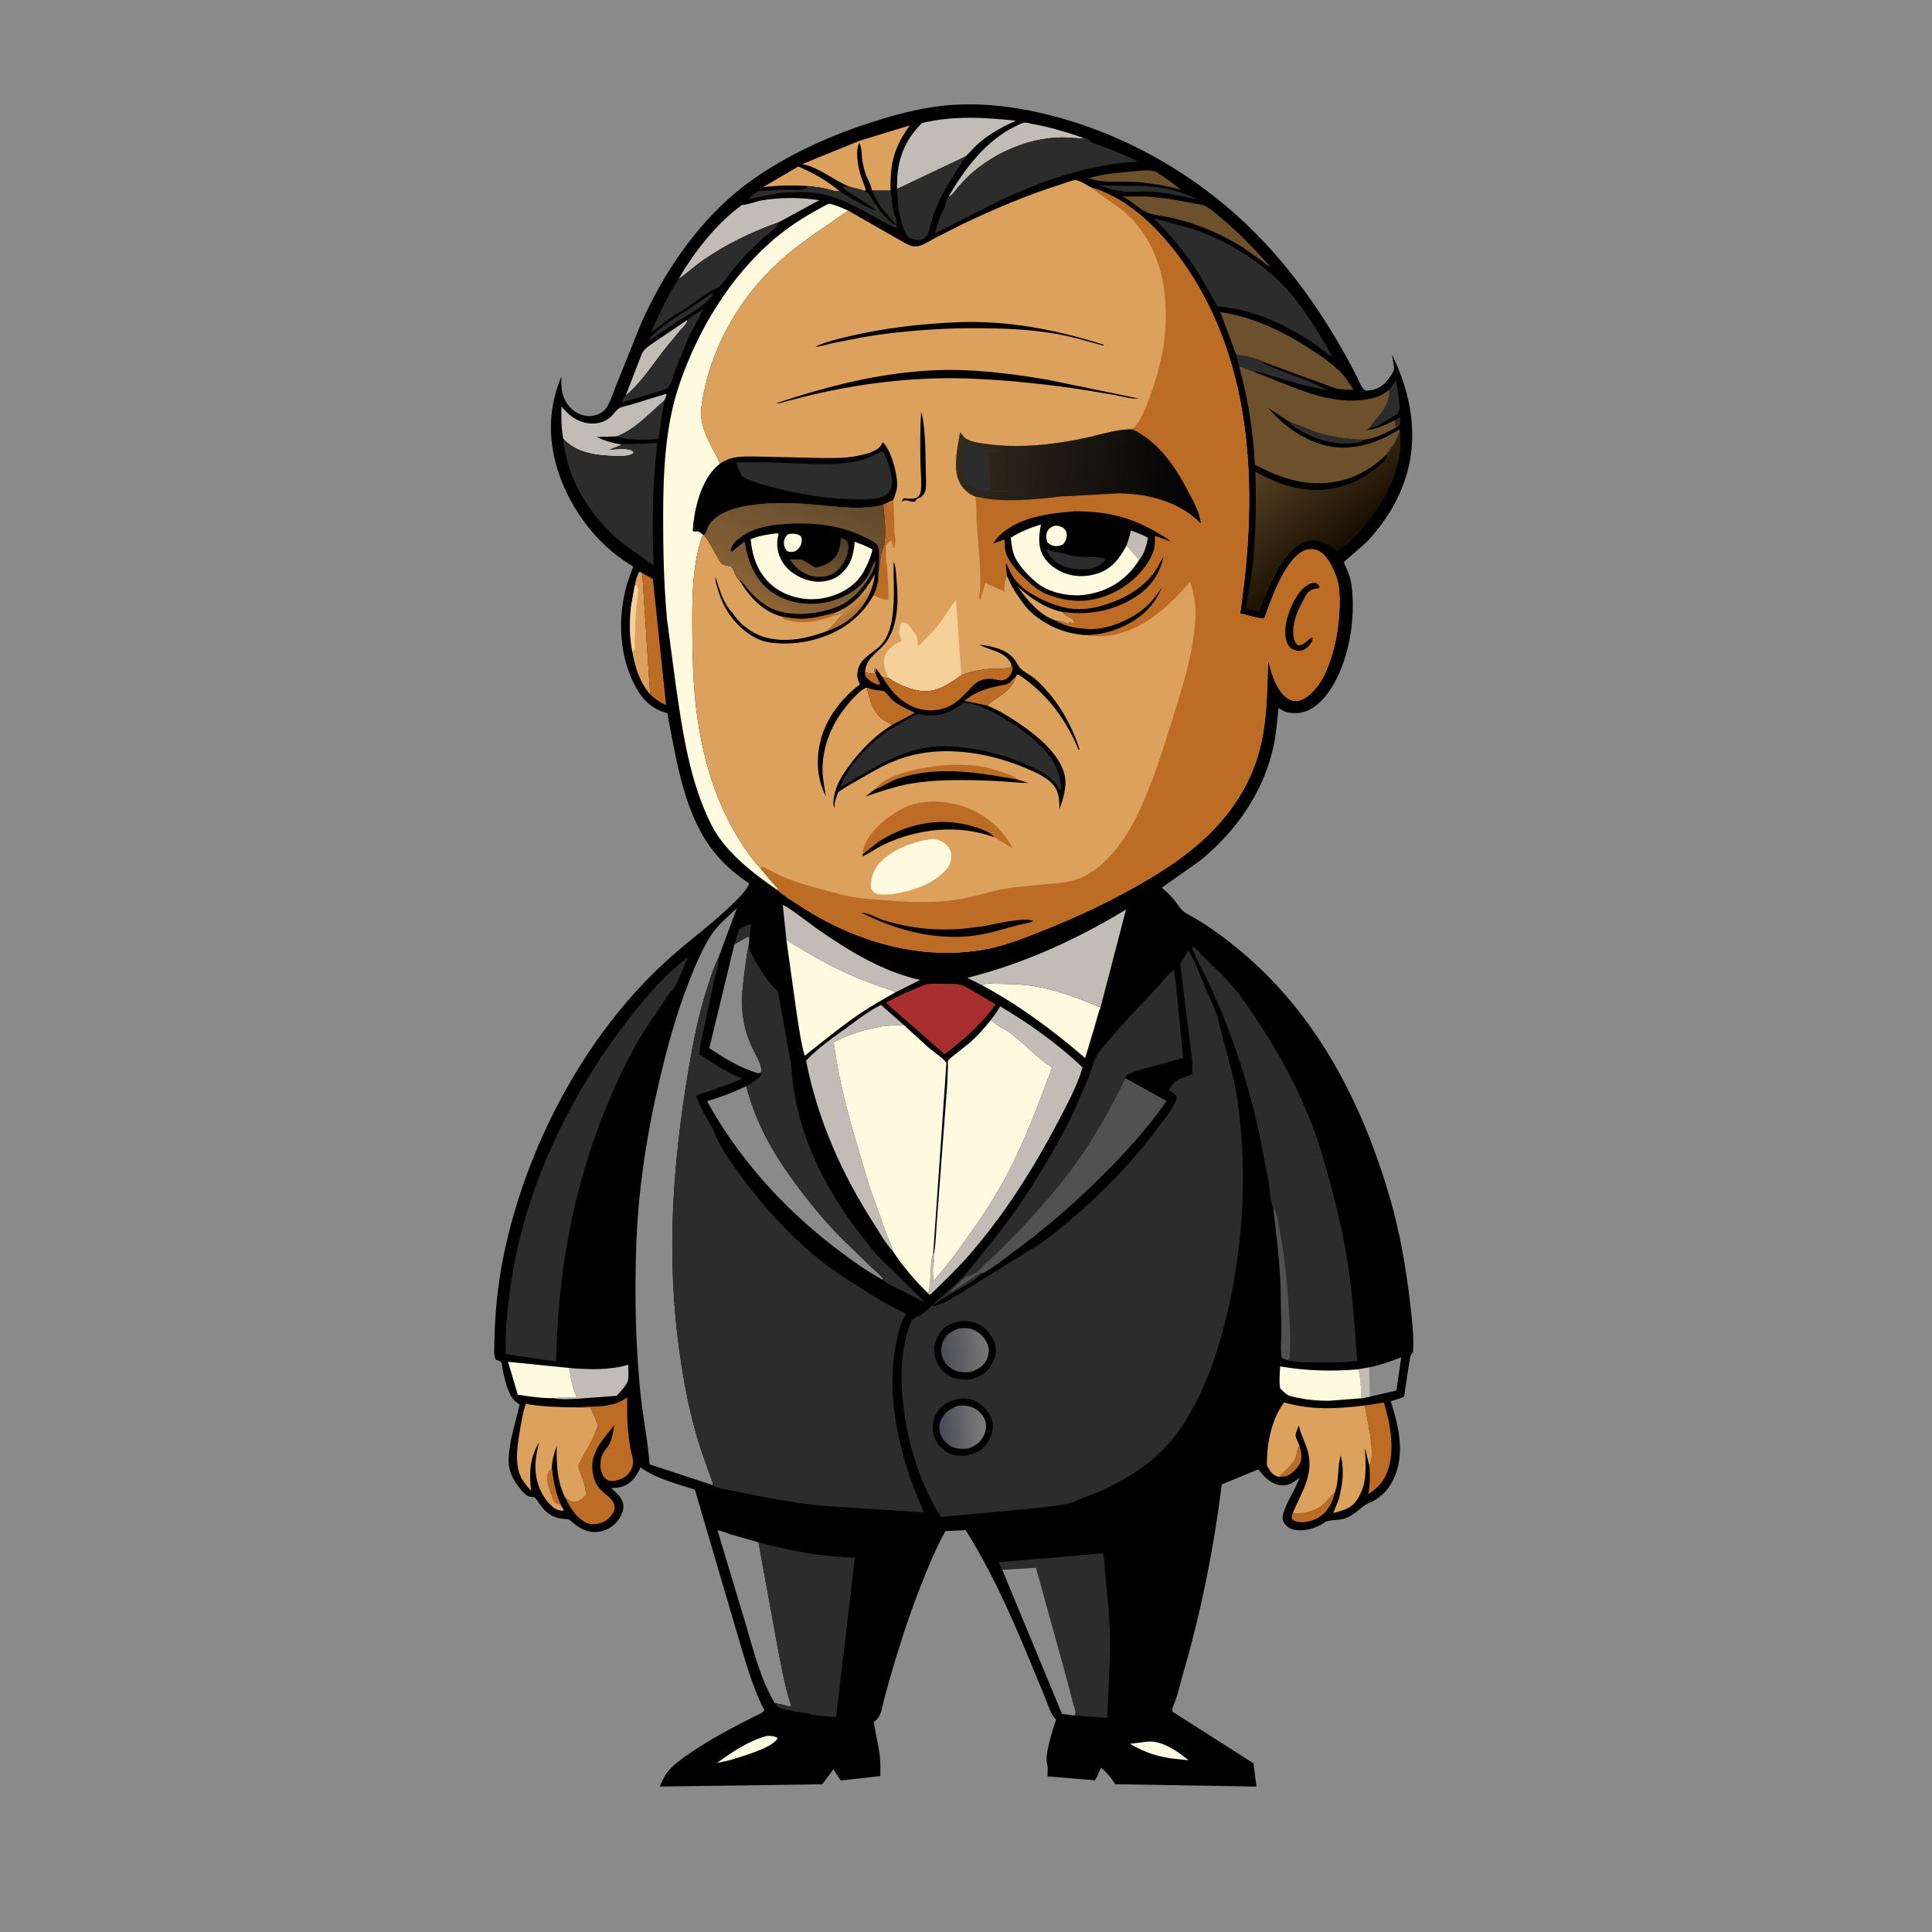
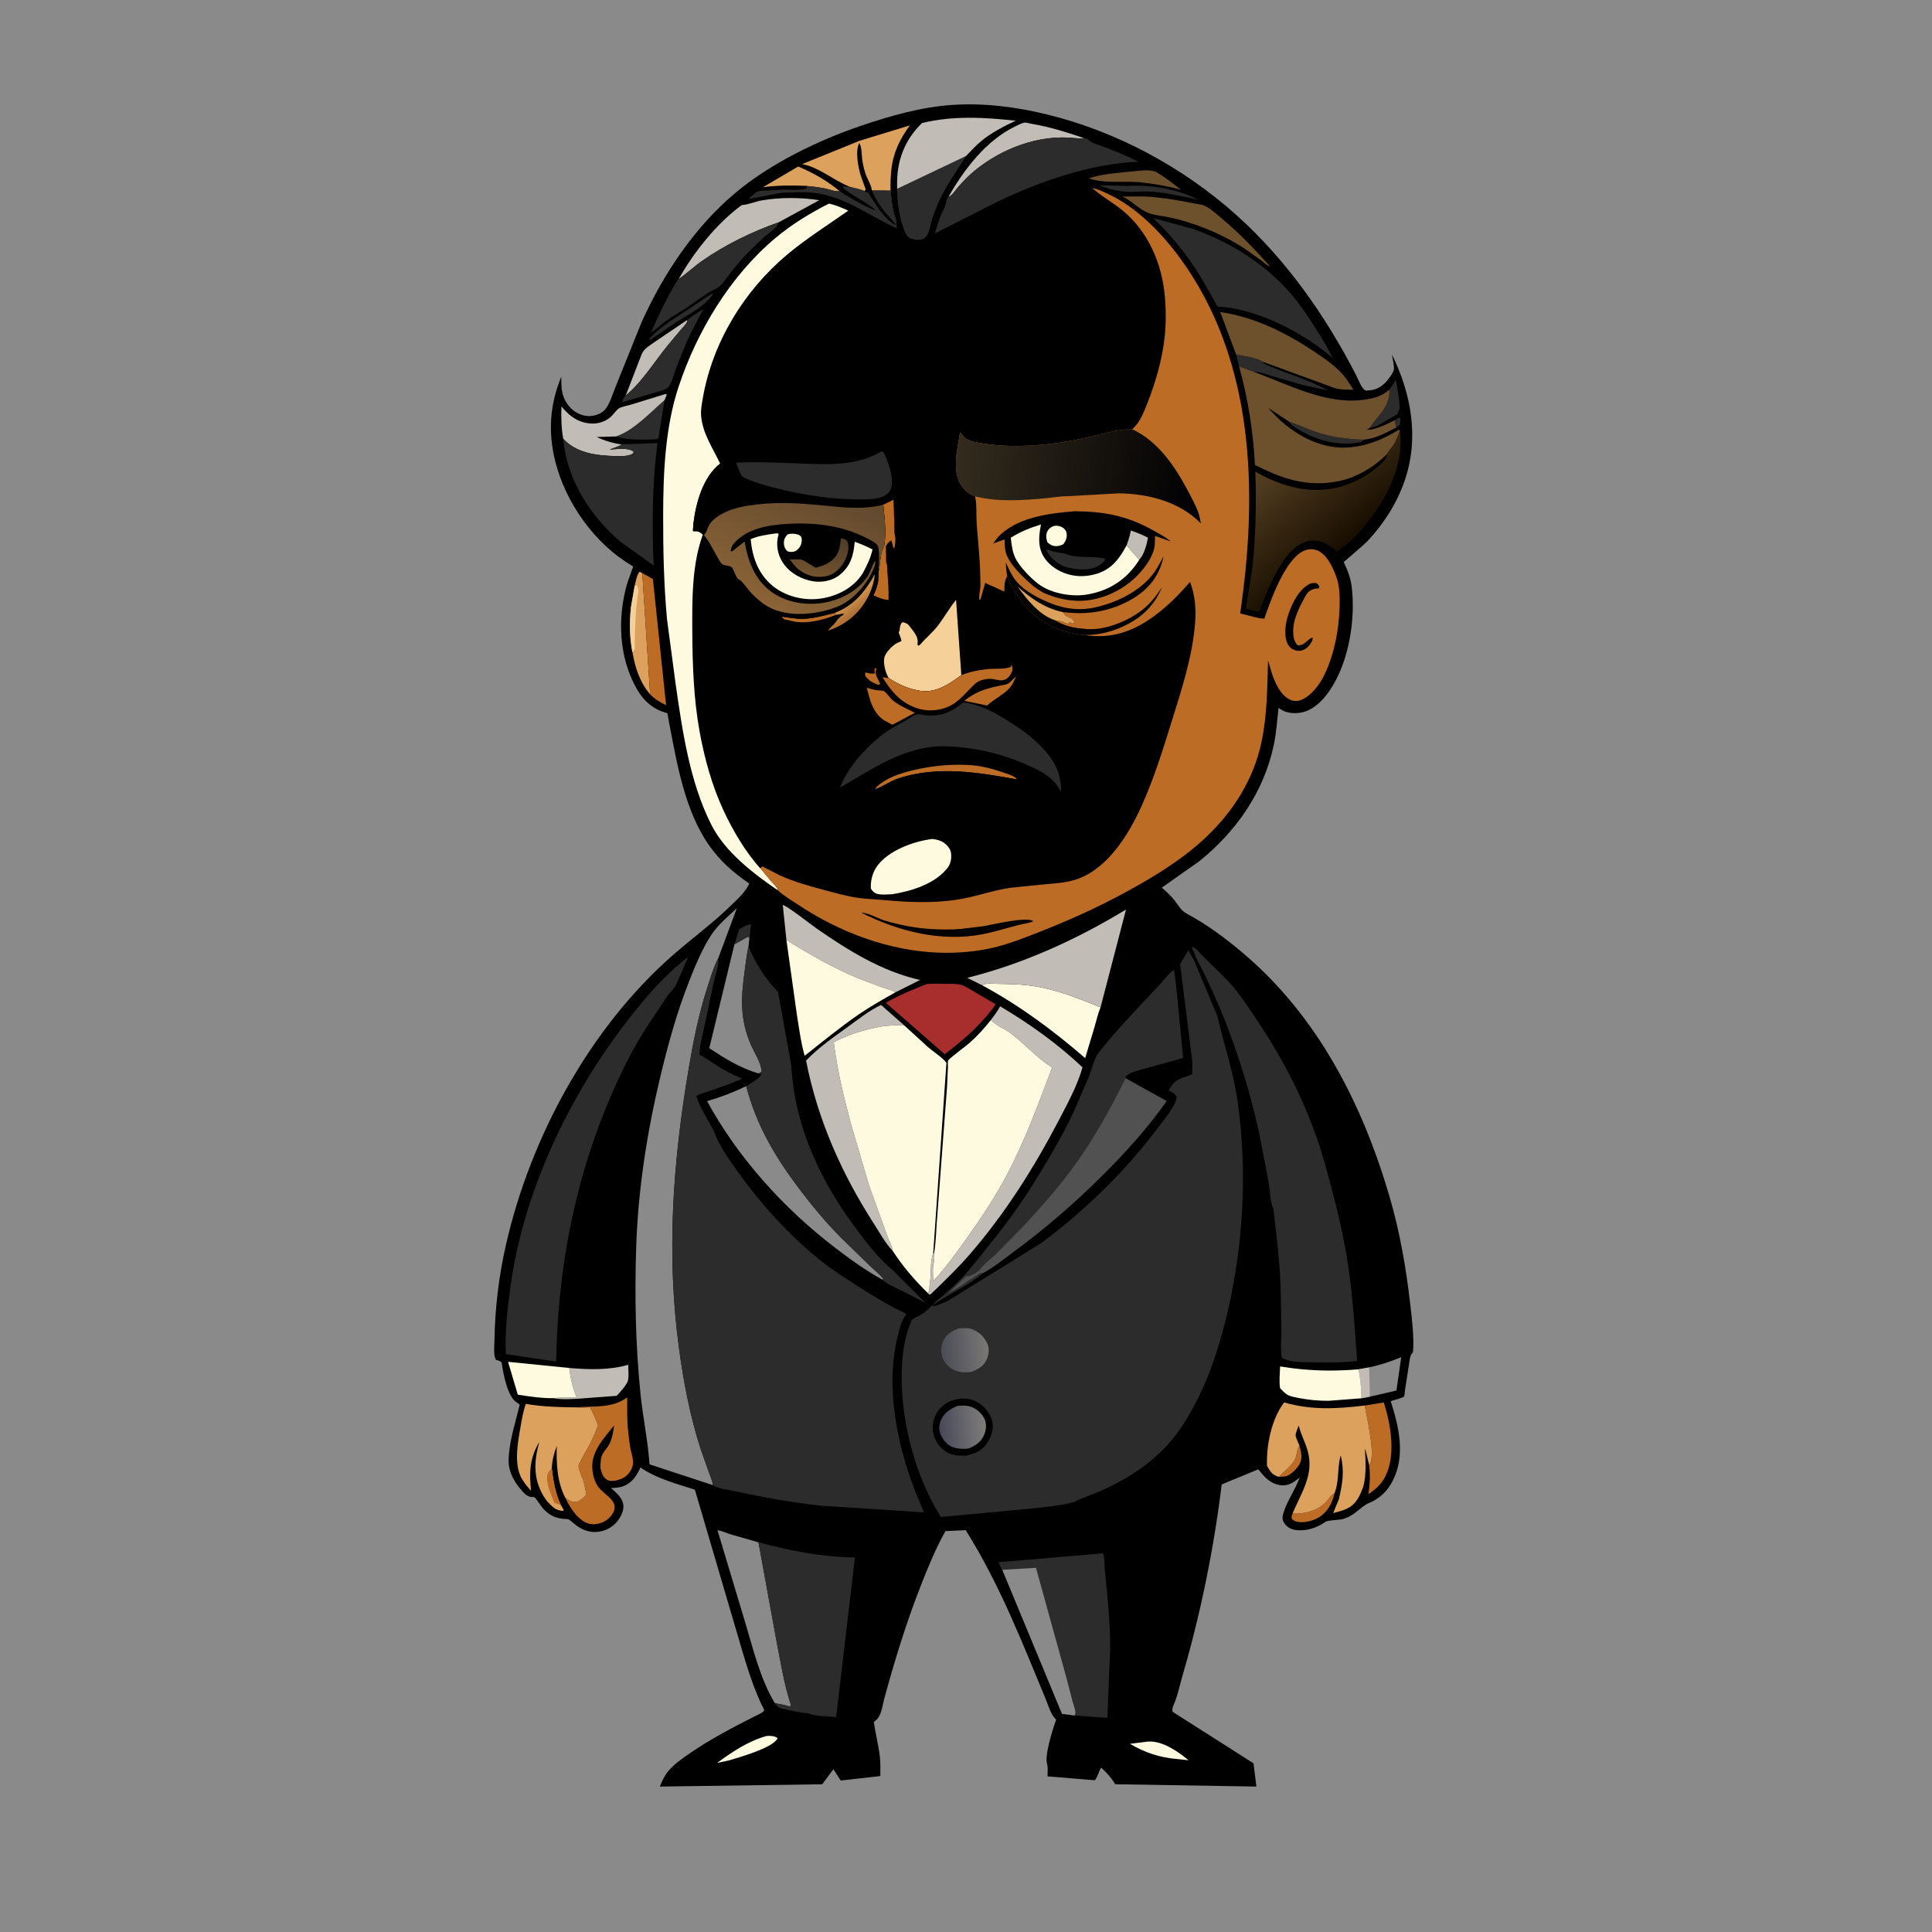
<svg xmlns="http://www.w3.org/2000/svg" version="1.1" style="display: block;" viewBox="0 0 2048 2048" width="1024" height="1024">
  <defs>
    <linearGradient id="Gradient1" gradientUnits="userSpaceOnUse" x1="1423.41" y1="577.366" x2="1347.9" y2="489.361">
      <stop class="stop0" offset="0" stop-opacity="1" stop-color="rgb(25,15,1)" />
      <stop class="stop1" offset="1" stop-opacity="1" stop-color="rgb(84,63,34)" />
    </linearGradient>
    <linearGradient id="Gradient2" gradientUnits="userSpaceOnUse" x1="996.93" y1="1514.12" x2="1043.11" y2="1510.44">
      <stop class="stop0" offset="0" stop-opacity="1" stop-color="rgb(73,74,89)" />
      <stop class="stop1" offset="1" stop-opacity="1" stop-color="rgb(125,123,121)" />
    </linearGradient>
    <linearGradient id="Gradient3" gradientUnits="userSpaceOnUse" x1="998.998" y1="1432.98" x2="1045.84" y2="1428.34">
      <stop class="stop0" offset="0" stop-opacity="1" stop-color="rgb(76,76,86)" />
      <stop class="stop1" offset="1" stop-opacity="1" stop-color="rgb(120,119,117)" />
    </linearGradient>
    <linearGradient id="Gradient4" gradientUnits="userSpaceOnUse" x1="910.62" y1="645.437" x2="903.008" y2="635.392">
      <stop class="stop0" offset="0" stop-opacity="1" stop-color="rgb(176,114,53)" />
      <stop class="stop1" offset="1" stop-opacity="1" stop-color="rgb(208,147,79)" />
    </linearGradient>
    <linearGradient id="Gradient5" gradientUnits="userSpaceOnUse" x1="873.369" y1="568.104" x2="864.7" y2="609.565">
      <stop class="stop0" offset="0" stop-opacity="1" stop-color="rgb(79,60,41)" />
      <stop class="stop1" offset="1" stop-opacity="1" stop-color="rgb(114,83,46)" />
    </linearGradient>
    <linearGradient id="Gradient6" gradientUnits="userSpaceOnUse" x1="870.556" y1="508.167" x2="810.874" y2="639.489">
      <stop class="stop0" offset="0" stop-opacity="1" stop-color="rgb(97,73,46)" />
      <stop class="stop1" offset="1" stop-opacity="1" stop-color="rgb(138,99,54)" />
    </linearGradient>
    <linearGradient id="Gradient7" gradientUnits="userSpaceOnUse" x1="1273.96" y1="512.574" x2="1016.08" y2="476.454">
      <stop class="stop0" offset="0" stop-opacity="1" stop-color="rgb(0,0,3)" />
      <stop class="stop1" offset="1" stop-opacity="1" stop-color="rgb(51,43,29)" />
    </linearGradient>
  </defs>
  <path transform="translate(0,0)" fill="rgb(138,138,138)" d="M -0 -0 L 2048 0 L 2048 2048 L -0 2048 L -0 -0 z" />
  <path transform="translate(0,0)" fill="rgb(0,0,0)" d="M 807.605 1807.72 C 794.123 1779.12 786.057 1746.31 776.835 1716 L 736.588 1579.08 C 717.364 1572.89 695.528 1567.25 678.934 1555.59 C 674.675 1564.75 669.69 1572.52 659.5 1575.85 C 655.762 1577.07 651.59 1577.23 647.69 1577.4 C 653.695 1582.72 660.754 1588.23 660.875 1597 C 660.965 1603.49 656.34 1611.08 651.802 1615.42 C 645.316 1621.63 636.963 1624.53 628 1623.9 C 622.13 1623.49 616.382 1620.76 611.563 1617.52 C 609.384 1616.05 603.681 1610.3 601.615 1610.27 C 591.484 1610.17 583.921 1607.7 576.748 1600.22 C 572.853 1596.16 570.355 1591.03 566.5 1587.05 C 561.063 1586.91 558.93 1586.2 554.96 1582.08 C 546.01 1572.8 538.715 1560.62 539.147 1547.43 C 539.811 1527.18 546.311 1508.51 550.905 1489 C 549.78 1487.9 548.998 1487.43 547.683 1486.62 C 538.321 1480.86 533.826 1457.64 532.214 1447.45 C 531.956 1445.82 532.264 1444.38 530.832 1443.44 C 529.202 1442.37 527.625 1442.02 525.767 1441.5 C 522.856 1436.8 524.045 1426.81 524.133 1421.24 C 524.679 1386.66 528.766 1352.53 536.5 1318.8 C 562.436 1205.65 624.689 1090.56 712.158 1013.47 C 733.148 994.977 755.678 978.687 775.667 959.052 C 782.869 951.978 789.896 945.893 794.304 936.598 C 777.298 925.057 763.147 912.643 751.312 895.627 C 726.012 859.254 717.632 809.728 709.413 766.842 L 707.495 756.011 L 706.132 755.647 C 692.189 751.774 682.338 743.001 675.14 730.5 C 655.937 697.15 654.29 655.15 664.751 618.769 L 671.231 600.415 L 669.791 599.581 C 630.476 576.546 599.665 533.074 588.66 489.341 C 580.835 458.248 582.778 428.675 595.107 399.19 C 594.724 412.299 595.371 422.386 604.926 432.5 C 609.552 437.397 616.99 440.86 623.759 441.044 C 629.748 441.207 636.465 439.116 640.776 434.79 C 646.009 429.54 649.555 417.304 652.413 410.328 L 680.209 341.312 C 703.348 290.004 736.492 240.436 779.972 204.093 C 817.052 173.099 867.129 148.843 912.562 133.367 C 943.58 122.801 977.17 113.266 1010.04 111.18 C 1043.94 109.03 1077.3 113.346 1110.22 121.418 C 1183.68 139.434 1253.38 176.938 1309.85 227.27 C 1363.24 274.856 1405.1 334.607 1437.67 397.968 C 1439.53 401.582 1443.7 412.623 1447.5 413.915 C 1448.34 414.2 1451.13 413.824 1452.03 413.756 C 1459.96 413.156 1466.29 408.713 1471.13 402.605 C 1472.94 400.322 1477.16 394.73 1477.53 391.92 C 1478.08 387.816 1476.07 380.21 1475.57 375.866 C 1496.11 417.701 1504.58 464.534 1488.95 509.68 C 1480.57 533.882 1466.93 555.04 1449.5 573.74 C 1446.8 576.635 1424.5 595.655 1424.49 595.723 C 1424.38 596.103 1427.46 602.637 1427.8 603.468 C 1430.01 608.878 1431.89 614.626 1432.66 620.438 C 1437.38 655.754 1429.97 702.032 1409.52 731.962 C 1403.77 740.371 1396.69 748.05 1387.46 752.658 C 1380.33 756.216 1370.47 757.066 1362.87 754.52 C 1360.19 753.623 1357.68 751.923 1355.3 750.429 C 1353.84 763.48 1352.94 776.897 1350.25 789.755 C 1339.9 839.35 1310.25 881.729 1271.03 913.145 L 1231.53 940.953 C 1236.45 945.126 1240.89 949.307 1244.97 954.321 C 1249.41 959.78 1251.45 964.957 1257.93 968.446 C 1279.53 980.083 1299.24 994.695 1317.9 1010.53 C 1397.07 1077.74 1444.18 1170.21 1473.01 1268.62 C 1483.94 1305.89 1490.56 1344.43 1494.96 1382.98 C 1496.84 1399.42 1499.09 1416.98 1497.84 1433.5 L 1496.69 1434.77 C 1494.65 1437.22 1494.38 1441.35 1493.86 1444.4 L 1489.37 1473.5 C 1489.11 1475.01 1488.96 1479.45 1488.28 1480.42 C 1487.47 1481.57 1476.18 1484.74 1474.2 1485.29 C 1482.89 1512.22 1490.01 1542.66 1476.51 1569.38 C 1471.83 1578.64 1465.51 1585.54 1456.51 1590.7 C 1453.45 1592.46 1449.85 1593.48 1446.98 1595.5 C 1438.93 1601.16 1434.43 1606.77 1424.5 1609.99 C 1420.05 1611.43 1407.87 1611.26 1405.07 1613.21 C 1395.65 1619.77 1384.54 1623.45 1373 1621.8 C 1368.34 1621.13 1363.71 1618.39 1361.24 1614.32 C 1359.27 1611.07 1359.21 1608.23 1360.2 1604.72 C 1363.88 1591.6 1373.04 1579.53 1377.63 1566.34 C 1371.38 1571.26 1365.58 1575.63 1357.04 1574.36 C 1348.45 1573.08 1341.95 1567.6 1336.76 1561.05 L 1333.84 1557.56 L 1295.06 1573.55 C 1286.76 1641.45 1272.7 1710.79 1253.45 1776.44 C 1250.39 1786.86 1248.03 1799.24 1243.4 1808.94 C 1242.79 1811.22 1242.5 1812.12 1242.92 1814.5 L 1328.75 1869.17 L 1331.85 1893.83 L 1182.28 1891.38 C 1178.06 1884.63 1173.19 1878.99 1167.23 1873.74 C 1164.67 1877.99 1163.68 1883.25 1160.61 1887.13 L 1110.41 1883.03 C 1110.33 1879.1 1111.1 1873.53 1109.95 1869.92 C 1107.02 1860.72 1116.19 1832.5 1119.52 1822.86 C 1114.08 1817.9 1111.59 1808.77 1108.85 1802.01 C 1083.18 1739.98 1059.56 1679.22 1023.67 1622.04 L 1002.21 1623.05 C 991.709 1641.74 983.287 1662.43 975.493 1682.35 C 960.37 1721.02 948.114 1761.09 937.202 1801.15 C 934.952 1809.85 934.387 1820.22 926.331 1825.24 C 927.971 1837.56 931.231 1849.63 932.665 1861.99 C 933.452 1868.77 933.185 1875.88 933.199 1882.71 L 891.223 1887.43 L 883.452 1875.46 L 871.586 1891.41 L 699.458 1893.83 C 701.844 1887.98 704.133 1882.64 708.207 1877.69 C 714.543 1869.99 723.976 1863.53 732.154 1857.92 C 753.463 1843.32 776.222 1831.5 799.201 1819.8 C 801.396 1818.68 809.502 1815.29 810.115 1813 C 810.156 1812.85 808.923 1810.12 808.797 1809.82 C 808.23 1808.51 808.464 1808.99 807.605 1807.72 z" />
  <path transform="translate(0,0)" fill="rgb(44,44,44)" d="M 1478.41 445.486 L 1483.75 442.383 C 1484.88 444.934 1484.19 447.806 1483.9 450.5 L 1479.94 453.225 L 1478.41 445.486 z" />
  <path transform="translate(0,0)" fill="rgb(44,44,44)" d="M 796.229 979.998 C 795.498 984.78 794.794 989.304 794.929 994.165 L 794.389 994.619 L 793 993.011 L 778.504 1001.13 L 783.52 984.812 C 787.845 983.257 791.412 979.6 796.229 979.998 z" />
  <path transform="translate(0,0)" fill="rgb(188,108,37)" d="M 1377.43 1532.15 C 1379.32 1539.44 1381.31 1546 1377.12 1552.84 C 1374.33 1557.41 1367.99 1563.9 1362.58 1565.01 L 1355.7 1565.55 C 1361.15 1559.37 1369.66 1553.85 1372.98 1546.26 C 1374.89 1541.9 1374.64 1537.37 1376.99 1532.94 L 1377.43 1532.15 z" />
  <path transform="translate(0,0)" fill="rgb(44,44,44)" d="M 754.049 311.5 L 756.067 311.688 C 745.692 325.954 730.732 332.735 716.172 341.898 L 689.5 360.241 L 688.352 360.328 L 688.5 358.749 C 700.368 346.121 716.512 336.374 731 327.047 L 754.049 311.5 z" />
  <path transform="translate(0,0)" fill="rgb(44,44,44)" d="M 1366.86 447.18 L 1367.88 447.497 C 1376.6 450.287 1384.93 454.36 1393.61 457.407 C 1410.47 463.333 1427.98 465.495 1445.77 466.094 C 1444.64 466.787 1445.16 466.387 1444.01 467.561 L 1443.11 468.5 C 1419.13 473.546 1396.35 467.165 1375.51 454.821 L 1374 453.918 C 1370.64 451.947 1369.01 450.487 1366.86 447.18 z" />
  <path transform="translate(0,0)" fill="rgb(188,108,37)" d="M 1370.29 1604.02 C 1373.77 1605.12 1378.12 1604.39 1381.74 1603.8 C 1393.46 1601.86 1402.55 1597.3 1409.57 1587.37 C 1410.62 1585.87 1411.47 1584.94 1413.01 1583.9 L 1414.67 1582.83 C 1412.26 1593.48 1407.42 1602.83 1397.73 1608.64 C 1391.37 1612.46 1380.93 1614.98 1373.69 1612.79 C 1372.04 1612.29 1370.84 1611.36 1369.5 1610.32 C 1368.77 1607.49 1369.35 1606.72 1370.29 1604.02 z" />
  <path transform="translate(0,0)" fill="rgb(44,44,44)" d="M 1184.89 202.035 C 1178.54 201.677 1171.15 198.275 1165 196.352 L 1193.92 197.081 C 1219.83 195.759 1246.46 199.729 1269.71 211.471 C 1253.3 208.135 1237.73 204.464 1220.92 203.183 C 1209.48 202.311 1195.84 204.778 1184.89 202.035 z" />
  <path transform="translate(0,0)" fill="rgb(44,44,44)" d="M 1472.88 413.004 L 1479.64 402.718 C 1481.12 411.14 1482.9 419.347 1483.44 427.906 C 1483.61 430.477 1484.23 432.598 1482.95 434.849 C 1482.09 436.35 1481.78 437.259 1481.5 438.917 L 1460.38 451.136 C 1457.79 452.436 1454.72 452.946 1451.92 453.671 C 1461.31 439.436 1473.39 431.573 1472.88 413.004 z" />
  <path transform="translate(0,0)" fill="rgb(254,250,224)" d="M 1214.68 1846.41 L 1216.9 1846.17 C 1231.95 1844.96 1248.85 1856.72 1259.93 1865.94 L 1247.7 1864.63 C 1229.6 1863.13 1213.39 1857.85 1197.82 1848.51 L 1214.68 1846.41 z" />
  <path transform="translate(0,0)" fill="rgb(254,250,224)" d="M 812.675 1840.2 C 816.52 1839.93 821.274 1840.05 824.284 1842.5 L 823.815 1843.45 C 817.514 1853.32 784.642 1862.49 772.485 1866.17 L 760.161 1868.76 C 776.075 1857.11 793.432 1845.44 812.675 1840.2 z" />
  <path transform="translate(0,0)" fill="rgb(44,44,44)" d="M 1310.42 375.956 C 1318.96 377.465 1331.94 378.886 1339.16 383.715 L 1338.57 384.756 C 1360.84 395.665 1386.46 401.738 1407.87 413.988 L 1380.16 407.863 L 1346.99 398.279 C 1342.53 396.927 1334.32 393.489 1329.75 394.426 L 1313.46 388.402 L 1310.42 375.956 z" />
  <path transform="translate(0,0)" fill="rgb(109,80,44)" d="M 1203.68 181.406 C 1209.71 180.652 1220.99 179.459 1226.19 182.588 L 1227.5 183.431 C 1236.13 188.668 1243.9 194.925 1251.84 201.142 C 1239.2 197.666 1226.78 195.329 1213.76 193.855 C 1193.99 190.761 1172.94 195.603 1154.05 188.983 C 1169.57 184.044 1187.53 182.987 1203.68 181.406 z" />
  <path transform="translate(0,0)" fill="rgb(221,161,94)" d="M 854.067 196.995 C 838.872 196.387 823.917 196.466 808.802 198.417 L 846.163 176.503 C 862.875 183.678 875.921 191.104 890.133 202.637 C 885.235 203.364 878.911 200.642 873.976 199.671 C 867.389 198.376 860.738 197.687 854.067 196.995 z" />
  <path transform="translate(0,0)" fill="rgb(44,44,44)" d="M 652.99 462.628 L 653.615 462.405 C 672.356 455.956 689.536 436.94 704.441 424.197 L 699.586 453.95 C 699.02 457.306 698.917 462.78 697.191 465.594 C 684.012 466.092 665.618 466.988 652.99 462.628 z" />
  <path transform="translate(0,0)" fill="rgb(193,188,181)" d="M 728.602 339.085 C 728.49 340.298 728.537 340.774 727.906 342 C 726.637 344.464 723.523 347.37 721.667 349.565 L 708.409 365.423 C 694.626 382.213 681.619 403.418 665.254 417.625 C 664.465 418.31 664.22 418.415 663.424 418.881 L 680.308 375.167 C 683.066 369.043 689.674 365.723 694.919 361.855 L 728.602 339.085 z" />
  <path transform="translate(0,0)" fill="rgb(44,44,44)" d="M 854.067 196.995 C 860.738 197.687 867.389 198.376 873.976 199.671 C 878.911 200.642 885.235 203.364 890.133 202.637 C 894.63 206.025 923.06 222.825 928.163 222.783 C 917.934 213.529 904.095 208.344 893.5 198.904 L 893.5 197.613 C 895.147 197.933 896.511 197.977 898.171 197.831 L 900.029 197.657 C 905.239 199.269 911.433 200.202 916.359 202.343 L 917 203.703 C 917.892 203.902 918.882 203.848 919.677 204.3 C 920.274 204.639 921.997 207.857 922.442 208.537 L 932.644 223.799 C 937.051 228.595 943.589 237.176 949.975 239.026 C 950.891 240.953 950.799 240.005 950.5 241.833 C 921.888 229.237 896.266 208.775 864.586 204.653 C 852.93 203.137 840.492 203.927 828.741 204.327 L 793.321 210.952 C 796.214 208.481 799.408 205.159 802.638 203.222 C 804.234 202.265 807.258 202.35 809.095 202.175 L 830.69 200.974 C 836.661 200.97 851.489 202.428 855.566 198.995 L 854.067 196.995 z" />
  <path transform="translate(0,0)" fill="rgb(138,138,138)" d="M 1451.4 1449.5 C 1463.19 1446.93 1474.18 1443.24 1485.36 1438.71 L 1480.27 1474.01 L 1452.08 1480.53 L 1443.18 1482.24 C 1443.04 1471.81 1442.29 1461.73 1440.04 1451.53 L 1451.4 1449.5 z" />
  <path transform="translate(0,0)" fill="rgb(193,188,181)" d="M 1440.04 1451.53 L 1451.4 1449.5 L 1452.08 1480.53 L 1443.18 1482.24 C 1443.04 1471.81 1442.29 1461.73 1440.04 1451.53 z" />
  <path transform="translate(0,0)" fill="rgb(221,161,94)" d="M 672.785 620.948 C 673.743 616.628 675.128 609.338 677.991 605.915 L 679.882 607.063 L 680.854 607.514 L 689.132 735.969 C 678.173 723.194 673.151 707.541 670.389 691.146 C 667.219 675.586 667.181 659.223 668.856 643.5 L 672.785 620.948 z" />
  <path transform="translate(0,0)" fill="rgb(245,208,153)" d="M 672.785 620.948 L 675.25 620.647 L 676.888 625.44 C 674.972 637.584 673.872 650.039 673.333 662.316 L 672.85 680.781 C 672.82 682.835 673.286 686.169 672.753 688 C 672.461 689.003 671.11 690.42 670.389 691.146 C 667.219 675.586 667.181 659.223 668.856 643.5 L 672.785 620.948 z" />
  <path transform="translate(0,0)" fill="rgb(193,188,181)" d="M 603.406 1450.1 C 624.256 1451.87 645.702 1452.64 665.942 1446.7 C 665.93 1451.47 666.821 1459.34 665.61 1463.75 C 664.494 1467.82 656.767 1476.5 653.72 1479.61 L 614.625 1482.57 C 606.245 1483.02 595.138 1483.89 586.93 1482.11 C 594.835 1481.16 603.493 1481.72 611.486 1481.56 C 606.878 1471.03 604.945 1461.37 603.406 1450.1 z" />
  <path transform="translate(0,0)" fill="rgb(188,108,37)" d="M 1446.64 1489.92 L 1466.86 1486.67 C 1474.3 1509.73 1479.98 1542.46 1468.5 1565.05 C 1464.29 1573.34 1458.22 1578.88 1450.52 1583.9 C 1452.22 1573.59 1452.64 1563.43 1451.36 1553.03 L 1452.34 1551.61 C 1457.93 1540.74 1448.95 1502.47 1446.64 1489.92 z" />
  <path transform="translate(0,0)" fill="rgb(193,188,181)" d="M 1005.45 208.626 C 1021.85 179.643 1045.16 149.107 1075.69 134.234 C 1078.55 132.843 1082.71 130.605 1085.79 129.986 C 1087.46 129.649 1092.02 130.99 1093.85 131.3 C 1112.81 134.517 1131.08 140.254 1149.25 146.438 L 1148.16 146.538 C 1145.18 146.785 1142.55 146.748 1139.58 146.418 C 1101.5 142.19 1062.14 157.174 1033 181.049 C 1026.84 186.092 1021.22 192.066 1015.91 197.988 C 1013.35 200.857 1009.03 207.82 1005.45 208.626 z" />
  <path transform="translate(0,0)" fill="rgb(188,108,37)" d="M 680.854 607.514 L 692.113 613.827 L 706.078 747.574 C 699.537 744.284 694.29 741.292 689.132 735.969 L 680.854 607.514 z" />
  <path transform="translate(0,0)" fill="rgb(44,44,44)" d="M 728.602 339.085 C 733.647 334.716 739.939 331.216 745.631 327.726 C 739.788 339.107 733.379 350.139 728.136 361.827 L 716.335 391.182 C 714.525 396.126 711.835 407.466 707.905 411.071 C 706.172 412.659 701.347 414.015 698.977 414.768 L 659.617 426.395 C 659.526 424.251 661.905 421.006 662.939 419.038 L 663.424 418.881 C 664.22 418.415 664.465 418.31 665.254 417.625 C 681.619 403.418 694.626 382.213 708.409 365.423 L 721.667 349.565 C 723.523 347.37 726.637 344.464 727.906 342 C 728.537 340.774 728.49 340.298 728.602 339.085 z" />
  <path transform="translate(0,0)" fill="rgb(254,250,224)" d="M 586.93 1482.11 C 574.382 1482.31 561.274 1480.33 548.892 1478.41 L 538.571 1443.59 L 603.406 1450.1 C 604.945 1461.37 606.878 1471.03 611.486 1481.56 C 603.493 1481.72 594.835 1481.16 586.93 1482.11 z" />
  <path transform="translate(0,0)" fill="rgb(109,80,44)" d="M 1189.73 208.303 L 1212.69 208.214 C 1230.98 209.156 1248.11 212.046 1266 215.701 C 1269.56 216.429 1273.67 216.549 1276.97 218.102 C 1283.28 221.067 1289.22 226.674 1294.57 231.112 C 1313.61 246.903 1329.91 264.141 1346.45 282.5 C 1343.05 281.688 1339.9 278.384 1337.14 276.264 L 1320.35 264.237 C 1312.61 259.141 1304.68 254.574 1296.38 250.455 C 1279.03 241.848 1260.77 235.265 1241.9 230.887 C 1234.27 229.115 1225.26 228.56 1218 226.028 C 1208.12 222.585 1199.64 212.751 1189.73 208.303 z" />
  <path transform="translate(0,0)" fill="rgb(254,250,224)" d="M 1443.18 1482.24 L 1408.49 1484.91 C 1397.43 1484.94 1386.57 1483.97 1375.75 1481.75 C 1372.28 1481.04 1367.8 1480.3 1364.75 1478.53 C 1361.87 1476.86 1359.28 1473.91 1356.93 1471.56 C 1355.83 1464.04 1356.66 1456.05 1356.98 1448.47 C 1385.27 1453.18 1411.54 1453.94 1440.04 1451.53 C 1442.29 1461.73 1443.04 1471.81 1443.18 1482.24 z" />
  <path transform="translate(0,0)" fill="rgb(44,44,44)" d="M 950.95 200.182 L 1024.08 165.38 C 1013.41 182.537 1001.58 198.432 993.717 217.227 C 991.169 223.315 988.772 229.65 986.962 236 C 985.392 241.506 984.925 248.841 980.006 252.399 C 979.095 253.059 978.103 253.577 977 253.837 C 972.492 254.897 967.08 254.157 963.248 251.5 C 960.695 249.73 959.181 245.767 958.129 243 C 953.547 230.945 951.761 217.829 951.076 205 L 950.95 200.182 z" />
  <path transform="translate(0,0)" fill="rgb(193,188,181)" d="M 597.082 465.187 C 594.876 453.458 594.806 442.79 595.163 430.949 C 599.836 436.312 604.014 440.714 610.319 444.246 C 622.101 450.846 637.531 451.076 647.824 441.5 C 650.327 439.17 653.393 434.558 656.113 432.882 C 659.151 431.011 665.391 430.005 669.027 428.873 L 705.5 417.626 L 706.79 418.5 L 704.441 424.197 C 689.536 436.94 672.356 455.956 653.615 462.405 L 652.99 462.628 L 632.501 463.229 C 641.056 467.33 649.704 469.782 659.08 471.208 C 655.35 473.597 650.285 474.726 646.197 476.639 C 653.405 476.194 666.207 474.058 671.915 479 L 670.5 481.121 C 665.229 483.831 658.529 483.621 652.733 483.46 C 632.459 482.897 611.694 480.633 597.082 465.187 z" />
  <path transform="translate(0,0)" fill="rgb(193,188,181)" d="M 719.408 295.773 C 735.384 267.462 759.956 236.454 786.35 217.37 C 793.499 216.943 800.472 213.635 807.585 212.416 C 827.113 209.068 848.951 209.154 868.494 212.225 L 825.333 235.685 C 797.333 245.511 768.376 259.595 744.036 276.7 C 735.557 282.659 727.95 289.994 719.408 295.773 z" />
  <path transform="translate(0,0)" fill="rgb(44,44,44)" d="M 719.408 295.773 C 727.95 289.994 735.557 282.659 744.036 276.7 C 768.376 259.595 797.333 245.511 825.333 235.685 C 823.547 242.173 815.403 246.664 810.5 250.908 L 794.171 266.391 C 787.726 273.018 781.654 280.031 775.874 287.243 C 771.728 292.416 765.665 302.316 760.017 305.544 L 758.5 306.227 C 747.542 311.368 738.158 319.322 728.154 326.021 C 721.04 330.785 713.478 334.815 706.515 339.831 C 701.077 343.748 695.907 349.227 690.086 352.373 C 698.505 333.218 707.802 313.443 719.115 295.835 L 719.408 295.773 z" />
  <path transform="translate(0,0)" fill="rgb(193,188,181)" d="M 833.638 996.361 L 829.778 959.352 C 833.382 959.434 860.053 980.379 865.923 984.439 C 899.743 1007.84 934.675 1029.57 975.256 1038.83 L 949.349 1051.83 C 945.16 1049.5 939.922 1048.27 935.382 1046.72 L 910.812 1037.53 C 883.793 1026.3 858.367 1011.92 833.638 996.361 z" />
  <path transform="translate(0,0)" fill="rgb(138,138,138)" d="M 778.504 1001.13 L 793 993.011 L 794.389 994.619 L 793.458 1002.94 C 791.528 1011.7 790.577 1020.79 789.351 1029.67 C 785.424 1058.14 784.331 1080.67 796.053 1107.59 C 799.993 1116.64 806.803 1126.13 807.372 1136.12 L 804.071 1137.89 C 784.484 1132.13 768.739 1122.26 751.854 1111.1 L 778.504 1001.13 z" />
  <path transform="translate(0,0)" fill="rgb(254,250,224)" d="M 1041.07 1044.38 C 1045.02 1041.82 1052.23 1042.88 1056.84 1042.91 C 1072.9 1043 1089 1043.55 1104.77 1046.9 C 1126.45 1051.5 1146.18 1059.55 1166.64 1067.79 C 1163.94 1074.09 1162.34 1081.51 1160.4 1088.1 L 1150.33 1121.63 C 1115.71 1091.75 1081.28 1066.24 1041.07 1044.38 z" />
  <path transform="translate(0,0)" fill="rgb(109,80,44)" d="M 1310.42 375.956 L 1293.54 330.772 C 1330.41 336.155 1364.1 353.2 1394.77 373.8 C 1406.26 381.516 1418.66 390.107 1426.96 401.373 L 1434.8 413.081 C 1428.05 413.055 1421.41 413.337 1414.9 411.362 L 1339.16 383.715 C 1331.94 378.886 1318.96 377.465 1310.42 375.956 z" />
  <path transform="translate(0,0)" fill="rgb(188,108,37)" d="M 610.879 1491.86 C 629.891 1490.14 648.701 1493.24 664.856 1481.31 C 664.918 1493.11 664.539 1505.21 665.839 1516.95 C 666.521 1523.1 667.161 1529.42 668.299 1535.5 C 669.223 1540.44 671.416 1546.22 671.03 1551.24 C 670.67 1555.93 668.192 1560.23 664.921 1563.5 C 661.512 1566.9 657.792 1568.06 653.289 1569.4 C 650.373 1569.85 646.743 1570.35 644 1568.9 C 638.827 1566.16 637.801 1561.21 636.455 1556.02 C 636.592 1550.47 636.433 1545.25 639.381 1540.31 C 641.426 1536.88 644.337 1534.04 646.113 1530.43 C 648.964 1524.64 650.122 1517.27 651.053 1510.94 C 639.863 1525.02 625.485 1539.54 628.091 1559.04 C 628.886 1564.99 630.586 1571.35 634.25 1576.23 C 641.448 1585.81 658.524 1591.67 648.499 1605.8 C 644.347 1611.65 638.841 1614.63 631.793 1615.59 C 624.934 1616.52 619.564 1613.99 614.462 1609.58 C 608.224 1604.2 602.755 1595.28 599.345 1587.82 C 601.326 1589.08 603.956 1591.07 606.213 1591.7 C 608.572 1592.36 610.929 1592.29 613.15 1591.32 C 614.73 1590.63 620.514 1586.34 621.101 1584.73 C 621.649 1583.23 619.765 1575.17 619.322 1573.06 C 618.09 1567.18 613.512 1559.31 613.245 1553.69 C 613.214 1553.05 614.985 1549.8 615.27 1549.19 C 618.599 1542.08 622.984 1535.39 626.5 1528.33 C 629.294 1522.73 631.658 1516.97 633.933 1511.13 C 631.541 1504.28 628.789 1498.09 625.314 1491.7 C 620.405 1492.21 615.783 1492.12 610.879 1491.86 z" />
  <path transform="translate(0,0)" fill="rgb(221,161,94)" d="M 911.187 149.21 L 964.472 132.906 C 953.907 147.507 946.989 161.419 944.909 179.5 C 944.035 187.093 943.894 194.367 944.013 202.016 C 944.651 208.46 945.209 214.956 946.359 221.332 C 947.275 226.416 950.946 234.21 949.975 239.026 C 943.589 237.176 937.051 228.595 932.644 223.799 L 922.442 208.537 C 921.997 207.857 920.274 204.639 919.677 204.3 C 918.882 203.848 917.892 203.902 917 203.703 L 916.359 202.343 C 911.433 200.202 905.239 199.269 900.029 197.657 C 883.344 190.952 869.52 178.233 851.72 174.244 L 850.317 173.942 L 911.187 149.21 z" />
  <path transform="translate(0,0)" fill="rgb(0,0,0)" d="M 910.912 151.515 C 913.686 156.785 913.215 162.433 913.882 168.211 C 914.507 173.628 915.779 178.865 917.429 184.058 C 918.881 188.625 924.259 197.588 924.152 201.912 L 944.013 202.016 C 944.651 208.46 945.209 214.956 946.359 221.332 C 947.275 226.416 950.946 234.21 949.975 239.026 C 943.589 237.176 937.051 228.595 932.644 223.799 L 922.442 208.537 C 921.997 207.857 920.274 204.639 919.677 204.3 C 918.882 203.848 917.892 203.902 917 203.703 L 916.359 202.343 L 917.787 201 L 912.365 185.997 C 909.673 176.812 906.265 159.991 910.912 151.515 z" />
  <path transform="translate(0,0)" fill="rgb(44,44,44)" d="M 924.152 201.912 L 944.013 202.016 C 944.651 208.46 945.209 214.956 946.359 221.332 C 947.275 226.416 950.946 234.21 949.975 239.026 C 947.588 234.799 943.011 230.598 939.815 226.838 C 933.338 219.216 928.175 211.072 924.152 201.912 z" />
  <path transform="translate(0,0)" fill="rgb(193,188,181)" d="M 950.95 200.182 L 950.983 191.93 C 951.438 167.82 960.172 147.076 977.417 130.397 C 1010.29 122.461 1043.43 124.325 1076.73 127.993 C 1064.56 133.525 1051.2 140.598 1040.77 149.036 C 1034.82 153.852 1029.44 159.904 1024.08 165.38 L 950.95 200.182 z" />
  <path transform="translate(0,0)" fill="rgb(168,46,46)" d="M 982.636 1043.1 C 989.239 1042.47 996.112 1042.85 1002.74 1042.93 C 1007.61 1042.98 1013.26 1042.55 1018 1043.81 C 1023.11 1045.17 1028.13 1048.6 1032.67 1051.25 L 1055.55 1064.64 C 1041.9 1083.51 1026.85 1097.59 1008.64 1111.94 L 1001.5 1117.54 L 939.016 1063.01 C 952.446 1055.21 968.09 1048.65 982.636 1043.1 z" />
  <path transform="translate(0,0)" fill="rgb(138,138,138)" d="M 760.532 1622.01 C 765.723 1622.98 770.457 1625.23 775.5 1626.77 L 804.023 1634.92 L 822.829 1737.94 C 827.332 1761.16 831.203 1785.66 838.655 1808.13 L 836.479 1808.86 C 831.636 1807.05 826.313 1806.55 821.281 1805.32 C 805.782 1779.55 798.328 1747.71 789.69 1719.04 L 760.532 1622.01 z" />
  <path transform="translate(0,0)" fill="rgb(138,138,138)" d="M 791.026 1151.37 C 801.813 1192.7 821.507 1226.07 847.078 1259.97 C 860.565 1277.85 875.094 1295.39 890.85 1311.33 L 922.15 1341.78 C 926.837 1346.28 932.226 1350.53 936.341 1355.53 L 935.624 1356.64 C 917.646 1346.79 901.031 1334.78 884.791 1322.32 C 830.583 1280.75 782.386 1227.43 749.529 1167.25 C 764.03 1163.02 777.422 1157.94 791.026 1151.37 z" />
  <path transform="translate(0,0)" fill="rgb(193,188,181)" d="M 946.348 1326.06 C 938.72 1318.17 932.448 1306.65 926.487 1297.39 C 892.151 1244.06 866.704 1186.82 854.448 1124.28 C 867.516 1110.48 883.441 1099.59 898.759 1088.5 C 909.904 1080.43 921.474 1071.15 933.952 1065.29 L 958.124 1086.59 C 949.195 1086.79 940.646 1086.9 931.85 1088.61 C 918.415 1091.22 906.118 1094.64 893.554 1100.19 C 890.484 1101.55 886.234 1102.89 883.886 1105.32 C 887.576 1135.25 894.886 1164.93 902.767 1194 L 921.243 1256.67 L 940.005 1308.8 C 942.06 1314.47 945.506 1320.08 946.348 1326.06 z" />
  <path transform="translate(0,0)" fill="rgb(254,250,224)" d="M 833.638 996.361 C 858.367 1011.92 883.793 1026.3 910.812 1037.53 L 935.382 1046.72 C 939.922 1048.27 945.16 1049.5 949.349 1051.83 C 936.434 1059.11 922.992 1066.62 910.758 1075 C 890.606 1088.8 872.085 1104.1 852.965 1119.19 C 848.932 1104.9 847.012 1089.75 844.648 1075.09 L 833.638 996.361 z" />
  <path transform="translate(0,0)" fill="rgb(221,161,94)" d="M 580.014 1591.5 L 576.271 1586.12 C 565.024 1567.09 566.046 1549.13 571.631 1528.58 C 561.473 1545.62 560.862 1561.05 562.949 1580.33 C 558.932 1575.72 554.764 1571.06 552.104 1565.5 C 545.009 1550.66 548.775 1530.04 551.44 1514.44 C 552.946 1505.62 554.475 1496.6 557.379 1488.13 C 575.177 1491.34 592.854 1491.66 610.879 1491.86 C 615.783 1492.12 620.405 1492.21 625.314 1491.7 C 628.789 1498.09 631.541 1504.28 633.933 1511.13 C 631.658 1516.97 629.294 1522.73 626.5 1528.33 C 622.984 1535.39 618.599 1542.08 615.27 1549.19 C 614.985 1549.8 613.214 1553.05 613.245 1553.69 C 613.512 1559.31 618.09 1567.18 619.322 1573.06 C 619.765 1575.17 621.649 1583.23 621.101 1584.73 C 620.514 1586.34 614.73 1590.63 613.15 1591.32 C 610.929 1592.29 608.572 1592.36 606.213 1591.7 C 603.956 1591.07 601.326 1589.08 599.345 1587.82 C 590.432 1570.98 589.735 1551.42 590.188 1532.79 C 587.224 1540.69 585.33 1547.86 584.895 1556.32 C 586.473 1570.21 588.611 1582.4 594.363 1595.21 L 597.5 1600.36 L 596.993 1601.66 C 588.453 1601.08 585.743 1597.32 580.014 1591.5 z" />
  <path transform="translate(0,0)" fill="rgb(188,108,37)" d="M 584.895 1556.32 C 586.473 1570.21 588.611 1582.4 594.363 1595.21 C 592.169 1594.78 592.988 1595.06 591.27 1594.37 L 587.547 1593.08 C 584.431 1584.01 579.592 1575.67 579.875 1565.7 C 579.985 1561.83 582.23 1558.91 584.895 1556.32 z" />
  <path transform="translate(0,0)" fill="rgb(193,188,181)" d="M 1041.07 1044.38 L 1025.28 1036.56 C 1085.05 1021.6 1141.01 996.02 1193.63 964.135 L 1166.64 1067.79 C 1146.18 1059.55 1126.45 1051.5 1104.77 1046.9 C 1089 1043.55 1072.9 1043 1056.84 1042.91 C 1052.23 1042.88 1045.02 1041.82 1041.07 1044.38 z" />
  <path transform="translate(0,0)" fill="rgb(193,188,181)" d="M 1050.35 1081.24 C 1053.94 1076.53 1057.41 1072.01 1060.17 1066.75 C 1091.39 1085.2 1121.19 1106.48 1147.54 1131.44 C 1142.15 1150.58 1131.42 1170.26 1122.21 1187.88 C 1096.1 1237.82 1065.57 1286.15 1028.67 1328.87 C 1015.5 1344.12 1001 1358.09 986.5 1372.05 L 984.885 1372.29 L 983.753 1370.94 C 985.792 1367.63 985.073 1362.77 985.775 1359 C 987.525 1349.61 985.628 1337.35 989.229 1328.72 L 990.122 1328.64 C 990.221 1331.58 990.749 1335.47 989.894 1338.25 C 988.238 1343.63 989.233 1352.37 989.17 1358.18 C 1002.41 1343.87 1014.07 1327.68 1025.35 1311.81 C 1040.67 1290.27 1055.03 1268.8 1067.38 1245.37 C 1086.72 1208.67 1100.67 1170.3 1115.31 1131.62 C 1099.51 1121.71 1086.45 1106.78 1071.6 1095.47 C 1065.04 1090.47 1057.04 1087.73 1051.1 1082 L 1050.35 1081.24 z" />
  <path transform="translate(0,0)" fill="rgb(44,44,44)" d="M 1222.63 231.227 L 1264.41 242.598 C 1301.93 255.88 1337.22 277.243 1364.26 306.748 C 1375.79 319.329 1386 334.403 1395.06 348.815 C 1401.3 358.749 1407.47 368.609 1412.52 379.218 C 1386.13 356.984 1352.18 338.13 1318.74 329.451 C 1312.36 327.796 1306.04 326.544 1299.5 325.724 C 1297.88 325.522 1291.63 325.414 1290.53 324.726 C 1289.87 324.316 1287.39 319.063 1286.92 318.233 L 1272.99 294 C 1258.78 270.481 1242.24 250.389 1222.63 231.227 z" />
  <path transform="translate(0,0)" fill="rgb(44,44,44)" d="M 1149.25 146.438 L 1152.83 147.204 L 1154.1 148.476 C 1158.37 152.517 1167.32 154.375 1172.85 156.593 C 1184.07 161.094 1196.07 165.819 1206.7 171.469 C 1156.53 173.436 1103.66 191.727 1058.57 213.191 L 990.973 247.421 C 992.895 241.136 994.742 234.781 997.162 228.664 C 998.939 224.171 1002.81 218.055 1003.11 213.327 C 1003.23 211.497 1004.19 210.324 1005.13 208.786 L 1005.45 208.626 C 1009.03 207.82 1013.35 200.857 1015.91 197.988 C 1021.22 192.066 1026.84 186.092 1033 181.049 C 1062.14 157.174 1101.5 142.19 1139.58 146.418 C 1142.55 146.748 1145.18 146.785 1148.16 146.538 L 1149.25 146.438 z" />
  <path transform="translate(0,0)" fill="rgb(44,44,44)" d="M 597.082 465.187 C 611.694 480.633 632.459 482.897 652.733 483.46 C 658.529 483.621 665.229 483.831 670.5 481.121 L 671.915 479 C 666.207 474.058 653.405 476.194 646.197 476.639 C 650.285 474.726 655.35 473.597 659.08 471.208 C 661.577 470.311 666.418 470.822 669.217 470.711 L 696.96 469.674 C 691.38 512.253 691.028 556.706 692.924 599.533 L 657.892 574.428 C 625.763 547.102 600.556 507.995 597.082 465.187 z" />
  <path transform="translate(0,0)" fill="rgb(221,161,94)" d="M 1355.7 1565.55 C 1348.44 1563.54 1346.57 1559.93 1343.05 1553.76 C 1342.32 1531.99 1347.78 1504.24 1361.24 1486.62 C 1390.41 1495.02 1416.83 1493.45 1446.64 1489.92 C 1448.95 1502.47 1457.93 1540.74 1452.34 1551.61 L 1451.36 1553.03 L 1447.3 1536.32 L 1446.93 1536.07 C 1447.56 1549.18 1448.48 1562.45 1445.32 1575.31 C 1441.88 1584.85 1438.12 1594.07 1428.5 1598.89 C 1423.85 1601.22 1418.22 1602.61 1413.21 1603.92 L 1419.28 1589.15 C 1423.12 1572.45 1425.32 1559.75 1421.22 1542.82 C 1417.42 1555.4 1419.82 1568.66 1415.09 1581.7 L 1414.67 1582.83 L 1413.01 1583.9 C 1411.47 1584.94 1410.62 1585.87 1409.57 1587.37 C 1402.55 1597.3 1393.46 1601.86 1381.74 1603.8 C 1378.12 1604.39 1373.77 1605.12 1370.29 1604.02 C 1379.43 1582.32 1393.12 1563.15 1386.28 1538.27 C 1383.72 1528.97 1378.99 1520.64 1376.69 1511.13 C 1375.72 1513.96 1373.47 1518.61 1373.39 1521.55 C 1373.33 1523.74 1376.53 1529.8 1377.43 1532.15 L 1376.99 1532.94 C 1374.64 1537.37 1374.89 1541.9 1372.98 1546.26 C 1369.66 1553.85 1361.15 1559.37 1355.7 1565.55 z" />
  <path transform="translate(0,0)" fill="url(#Gradient1)" d="M 1470.39 481.132 C 1470.85 479.004 1476.16 473.4 1477.5 471.161 C 1480.18 466.671 1481.99 461.72 1483.87 456.855 C 1488.57 489.039 1472.37 523.457 1453.6 548.624 C 1443.67 561.945 1431.31 575.77 1417.15 584.618 C 1409.56 577.817 1401.88 572.692 1391.22 573.038 C 1381.27 573.361 1372.19 580.13 1365.96 587.4 C 1351.97 603.727 1342.38 628.995 1334.6 648.868 L 1320.61 645.163 C 1323.19 627.253 1327.21 608.942 1328.7 590.941 C 1331.18 560.855 1331.81 530.137 1330.67 499.957 C 1358.34 515.772 1389.7 524.829 1421.34 515.838 C 1436.31 511.583 1450.46 503.794 1462.07 493.44 C 1464.42 491.344 1467.65 488.819 1469.08 486 C 1469.83 484.513 1470.14 482.763 1470.39 481.132 z" />
  <path transform="translate(0,0)" fill="rgb(44,44,44)" d="M 793.458 1002.94 C 799.374 1019.05 812.41 1039.41 824.756 1051.37 L 838.838 1129.89 C 842.437 1195.58 871.199 1254.99 910.459 1306.43 C 920.323 1319.35 931.868 1334.39 944.377 1344.73 L 945.743 1345.8 L 980.788 1380.9 L 953.313 1366.95 C 947.472 1364.03 940.403 1361.16 935.624 1356.64 L 936.341 1355.53 C 932.226 1350.53 926.837 1346.28 922.15 1341.78 L 890.85 1311.33 C 875.094 1295.39 860.565 1277.85 847.078 1259.97 C 821.507 1226.07 801.813 1192.7 791.026 1151.37 C 795.63 1148.21 805.185 1143.89 807.047 1138.5 L 804.071 1137.89 L 807.372 1136.12 C 806.803 1126.13 799.993 1116.64 796.053 1107.59 C 784.331 1080.67 785.424 1058.14 789.351 1029.67 C 790.577 1020.79 791.528 1011.7 793.458 1002.94 z" />
  <path transform="translate(0,0)" fill="rgb(109,80,44)" d="M 1313.46 388.402 L 1329.75 394.426 C 1364.66 407.224 1403.66 427.99 1441.86 424.193 C 1448.99 423.484 1456.58 422.258 1463.15 419.302 C 1466.76 417.677 1469.81 415.474 1472.88 413.004 C 1473.39 431.573 1461.31 439.436 1451.92 453.671 L 1448.97 455.5 C 1456.42 456.389 1471.64 448.921 1478.41 445.486 L 1479.94 453.225 C 1469.12 458.807 1458.13 465.029 1445.77 466.094 C 1427.98 465.495 1410.47 463.333 1393.61 457.407 C 1384.93 454.36 1376.6 450.287 1367.88 447.497 L 1366.86 447.18 L 1344.28 432.362 C 1349.97 438.471 1355.5 444.619 1362.02 449.865 C 1381.55 465.582 1405.65 476.663 1431.24 474.181 C 1450.85 472.28 1466.32 465.494 1482.96 455.489 L 1483.87 456.855 C 1481.99 461.72 1480.18 466.671 1477.5 471.161 C 1476.16 473.4 1470.85 479.004 1470.39 481.132 C 1457.45 494.456 1438.02 506.242 1419.71 509.889 L 1418 510.217 C 1385.69 516.65 1358.58 507.287 1330.27 492.822 C 1328.56 457.96 1322.82 421.964 1313.46 388.402 z" />
  <path transform="translate(0,0)" fill="rgb(44,44,44)" d="M 804.023 1634.92 C 838.097 1643.98 870.794 1650.42 906.237 1651.01 L 886.335 1820.17 C 877.712 1819.3 864.528 1819.32 856.608 1816.18 C 848.66 1815.42 840.27 1813.85 832.5 1811.99 C 830.591 1811.54 827.021 1811.01 825.5 1810 C 824.106 1809.08 822.46 1806.63 821.281 1805.32 C 826.313 1806.55 831.636 1807.05 836.479 1808.86 L 838.655 1808.13 C 831.203 1785.66 827.332 1761.16 822.829 1737.94 L 804.023 1634.92 z" />
  <path transform="translate(0,0)" fill="rgb(44,44,44)" d="M 1058.47 1656.01 L 1169.04 1646.62 C 1170.83 1648.8 1170.86 1661.74 1171.25 1665.42 C 1174.11 1692.64 1176.77 1719.58 1176.83 1746.99 L 1173.84 1821.01 L 1139.23 1818.49 L 1125.8 1816.77 L 1062.47 1664.06 C 1061.58 1663.67 1059.05 1657.27 1058.47 1656.01 z" />
  <path transform="translate(0,0)" fill="rgb(138,138,138)" d="M 1062.47 1664.06 L 1098.18 1661.96 L 1130.77 1779.75 L 1137.03 1804 C 1137.89 1807.25 1139.81 1811.7 1139.93 1815 C 1139.98 1816.35 1139.64 1817.26 1139.23 1818.49 L 1125.8 1816.77 L 1062.47 1664.06 z" />
  <path transform="translate(0,0)" fill="rgb(44,44,44)" d="M 589.586 1443.32 L 536.363 1435.41 C 534.97 1412.91 537.828 1388.22 540.832 1365.84 C 554.585 1263.35 602.994 1161.96 666.024 1080.71 C 684.494 1056.9 705.434 1032.68 729.529 1014.4 L 716.342 1044.69 L 712 1050.51 L 711.117 1051.32 C 707.707 1054.6 705.343 1059.12 702.673 1063 L 685.743 1088.38 C 668.444 1115.1 655.023 1143.54 642.908 1172.94 C 607.459 1258.96 591.055 1350.45 589.586 1443.32 z" />
  <path transform="translate(0,0)" fill="rgb(254,250,224)" d="M 1050.35 1081.24 L 1051.1 1082 C 1057.04 1087.73 1065.04 1090.47 1071.6 1095.47 C 1086.45 1106.78 1099.51 1121.71 1115.31 1131.62 C 1100.67 1170.3 1086.72 1208.67 1067.38 1245.37 C 1055.03 1268.8 1040.67 1290.27 1025.35 1311.81 C 1014.07 1327.68 1002.41 1343.87 989.17 1358.18 C 989.233 1352.37 988.238 1343.63 989.894 1338.25 C 990.749 1335.47 990.221 1331.58 990.122 1328.64 C 992.426 1315.67 992.363 1301.25 993.613 1288.06 L 1003.93 1151.83 L 1004.86 1131.07 C 1004.9 1129.41 1004.5 1125.59 1005.01 1124.29 C 1005.8 1122.25 1024 1108.82 1027.68 1105.59 C 1036.1 1098.2 1043.4 1090.01 1050.35 1081.24 z" />
  <path transform="translate(0,0)" fill="rgb(44,44,44)" d="M 989.092 1382.87 C 991.649 1379.4 996.205 1376.44 999.461 1373.56 C 1006.83 1367.03 1014.48 1360.37 1021.15 1353.15 C 1029.73 1343.87 1037.53 1333.5 1045.48 1323.67 C 1061.93 1303.34 1077.64 1282.73 1091.66 1260.64 C 1108.52 1234.08 1124.52 1207.19 1138.08 1178.78 L 1154.5 1140.65 C 1157.33 1133.55 1160.19 1121.34 1164.78 1115.59 C 1184.82 1090.51 1207.54 1066.87 1229.55 1043.52 C 1233.69 1039.13 1239.5 1030.72 1244.52 1028.12 L 1246.7 1044.66 L 1254.21 1121.5 L 1209.89 1133.76 C 1204.72 1135.55 1196.38 1137.13 1193.1 1141.49 L 1193.13 1143.04 L 1236.61 1167.15 C 1216.59 1195.77 1192.85 1221.92 1168.09 1246.49 C 1138.64 1275.72 1108.04 1302.27 1074.62 1326.81 C 1064.06 1334.57 1053.44 1343.36 1041.91 1349.56 C 1027.22 1362.31 1007.49 1370.85 991.334 1381.76 C 989.978 1382.68 990.577 1382.36 989.092 1382.87 z" />
  <path transform="translate(0,0)" fill="rgb(82,81,81)" d="M 1193.13 1143.04 L 1236.61 1167.15 C 1216.59 1195.77 1192.85 1221.92 1168.09 1246.49 C 1138.64 1275.72 1108.04 1302.27 1074.62 1326.81 C 1064.06 1334.57 1053.44 1343.36 1041.91 1349.56 C 1039.58 1349.44 1038.75 1349.61 1036.76 1350.94 L 1035.25 1352.01 L 1033 1353.51 C 1030.58 1355.55 1027.42 1356.46 1025 1358.51 C 1019.67 1363.02 1011.63 1367.04 1005.51 1370.73 L 1024.32 1352.68 C 1025.3 1352.85 1025.57 1352.97 1026.69 1352.75 C 1030.15 1352.07 1037.34 1348.03 1039.32 1345.18 C 1042.93 1339.96 1049.8 1335.06 1054.54 1330.51 L 1084 1300.78 C 1103.24 1279.81 1122.59 1258.32 1139.23 1235.2 C 1159.98 1206.37 1177.48 1174.89 1193.13 1143.04 z" />
  <path transform="translate(0,0)" fill="rgb(254,250,224)" d="M 824.62 943.848 C 798.429 925.889 768.777 903.302 754.141 874.455 C 731.128 829.101 723.324 774.683 716.153 724.741 L 707.065 656.5 C 703.687 619.858 702.898 582.856 702.973 546.077 C 703.064 501.067 705.076 452.915 719.356 409.913 C 738.955 350.898 773.909 292.795 821.738 252.51 C 839.117 237.872 858.581 226.003 878.815 215.784 C 886.054 217.505 892.454 220.218 899.201 223.28 C 877.622 238.495 855.214 252.527 834.883 269.5 C 788.819 307.955 755.255 362.826 744.974 422.188 C 743.935 428.182 742.676 434.775 743.202 440.873 C 744.82 459.634 755.571 474.91 763.374 491.407 C 745.214 505.636 737.74 532.812 735.037 555 L 734.5 562.834 C 737.236 563.494 734.847 563.088 737.595 563.081 C 740.522 563.073 743.086 564.644 745.033 566.729 C 733.401 598.298 733.672 636.125 733.863 669.506 C 734.066 704.825 735.285 740.759 741.619 775.588 C 746.782 803.98 754.608 832.377 766.729 858.625 C 776.6 880.001 789.827 902.47 805.529 920.117 L 805.919 920.243 L 818.105 934.929 C 820.096 937.149 824.445 940.808 824.62 943.848 z" />
  <path transform="translate(0,0)" fill="rgb(254,250,224)" d="M 958.124 1086.59 L 983.932 1110.16 C 989.917 1115.31 998.451 1120.48 1003.25 1126.59 L 989.229 1328.72 C 985.628 1337.35 987.525 1349.61 985.775 1359 C 985.073 1362.77 985.792 1367.63 983.753 1370.94 C 970.137 1357.72 956.65 1342.05 946.348 1326.06 C 945.506 1320.08 942.06 1314.47 940.005 1308.8 L 921.243 1256.67 L 902.767 1194 C 894.886 1164.93 887.576 1135.25 883.886 1105.32 C 886.234 1102.89 890.484 1101.55 893.554 1100.19 C 906.118 1094.64 918.415 1091.22 931.85 1088.61 C 940.646 1086.9 949.195 1086.79 958.124 1086.59 z" />
  <path transform="translate(0,0)" fill="rgb(138,138,138)" d="M 755.704 1574.35 L 688.524 1552.28 C 686.859 1527.4 681.422 1502.25 678.911 1477.31 C 673.722 1425.77 672.726 1374.63 674.355 1322.89 C 676.275 1261.92 685.654 1201.4 699.78 1142.13 C 707.951 1107.85 717.355 1073.59 730.281 1040.77 C 736.933 1023.88 744.259 1005.79 754.31 990.591 C 761.33 979.978 771.886 971.337 781.111 962.679 L 761.418 1015.64 C 756.225 1025.81 752.824 1037.38 749.346 1048.26 C 740.468 1076.03 734.978 1103.78 730.113 1132.46 C 713.238 1231.99 706.206 1329.31 719.868 1429.84 C 724.71 1465.48 731.501 1501.14 742.56 1535.41 L 751.206 1560.05 C 752.814 1564.48 755.2 1569.67 755.704 1574.35 z" />
  <path transform="translate(0,0)" fill="rgb(44,44,44)" d="M 1267.63 1014.76 C 1266.84 1010.83 1264.3 1007.9 1263.49 1004 C 1265.84 1003.99 1267.06 1005.51 1268.91 1006.87 L 1269.55 1007.6 C 1281.57 1020.92 1295.41 1032.15 1307.06 1045.94 C 1316.75 1057.41 1325.12 1070.37 1333.43 1082.84 C 1364.95 1130.1 1389.57 1180.17 1404.85 1235.03 C 1412.94 1264.07 1420.59 1293.32 1426.01 1323 C 1431.34 1352.19 1434.2 1382.15 1436.38 1411.73 L 1438.62 1442.54 C 1424.33 1444.53 1409.82 1444.27 1395.43 1444.11 C 1385.43 1444.01 1374.81 1444.31 1365.01 1442.02 L 1358.89 1439.5 C 1357.06 1430.96 1358.35 1419.97 1358.35 1411.08 L 1357.61 1367.57 C 1356.77 1338.6 1353.37 1309.93 1349.77 1281.22 C 1346.41 1274.34 1346.13 1260.9 1344.76 1253 L 1334.75 1201 C 1320.42 1136.45 1298.55 1073.27 1267.63 1014.76 z" />
-   <path transform="translate(0,0)" fill="rgb(82,81,81)" d="M 1349.77 1281.22 L 1350.64 1280.57 C 1353.76 1286.65 1354.62 1295.29 1355.98 1302 C 1361.63 1329.8 1364.2 1357.75 1366.05 1386 C 1367.2 1403.5 1368.65 1423.03 1366.87 1440.47 L 1365.01 1442.02 L 1358.89 1439.5 C 1357.06 1430.96 1358.35 1419.97 1358.35 1411.08 L 1357.61 1367.57 C 1356.77 1338.6 1353.37 1309.93 1349.77 1281.22 z" />
  <path transform="translate(0,0)" fill="rgb(44,44,44)" d="M 761.418 1015.64 C 762.35 1023.22 758.532 1032.49 756.837 1040 L 746.897 1087 C 744.809 1097.04 741.663 1107.9 741.441 1118.16 L 742.496 1118.65 C 748.492 1121.53 753.485 1125.54 759.089 1129.04 C 767.962 1134.58 777.04 1139.53 786.772 1143.38 C 775.68 1148.45 763.914 1152.38 752.421 1156.47 C 748.032 1158.03 741.733 1159.18 738.018 1161.93 C 742.486 1174.79 749.922 1186.25 756.37 1198.18 C 762.343 1214.88 772.93 1229.32 783.2 1243.61 C 807.947 1278.05 838.9 1311.94 872.38 1338.15 C 885.064 1348.08 898.372 1356.46 911.952 1365.07 C 926.442 1374.27 941.105 1383.36 956.648 1390.67 C 958.242 1391.42 959.398 1391.98 960.824 1393.03 L 960.286 1393.72 C 955.539 1399.98 953.542 1408.5 951.703 1416.03 C 944.793 1444.32 944.699 1472.53 948.873 1501.27 C 954.169 1537.74 964.507 1569.6 979.519 1603.16 L 870.824 1596.15 C 840.38 1592.91 809.897 1587.46 780 1580.91 C 774.168 1579.63 760.019 1578.01 755.704 1574.35 C 755.2 1569.67 752.814 1564.48 751.206 1560.05 L 742.56 1535.41 C 731.501 1501.14 724.71 1465.48 719.868 1429.84 C 706.206 1329.31 713.238 1231.99 730.113 1132.46 C 734.978 1103.78 740.468 1076.03 749.346 1048.26 C 752.824 1037.38 756.225 1025.81 761.418 1015.64 z" />
  <path transform="translate(0,0)" fill="rgb(44,44,44)" d="M 1250.96 1021.92 L 1259.71 1007.36 L 1264.32 1015.67 L 1265.3 1017.06 L 1290.44 1076.92 C 1297.33 1107.18 1307.39 1136.04 1311.85 1167 C 1323.01 1244.42 1317.62 1327.37 1298.29 1403 C 1288.88 1439.8 1276.1 1475.19 1255.86 1507.5 C 1234.17 1542.14 1204.34 1563.35 1167.67 1580.06 C 1158.29 1584.33 1147.8 1587.24 1138.82 1592.14 C 1124.33 1596.18 1108.52 1597.3 1093.61 1599.13 L 997.365 1608.04 C 968.751 1562.73 953.019 1499.72 956.181 1446.27 C 956.981 1432.76 959.115 1418.72 963.888 1406 C 964.557 1404.22 965.643 1400.48 966.756 1399.15 C 968.469 1397.09 973.479 1395.33 975.9 1393.86 C 979.316 1391.8 983.156 1388.73 986 1385.91 L 989.092 1382.87 L 988.683 1384.08 L 990 1384.74 C 995.441 1382.94 1000.91 1381.16 1005.88 1378.25 L 1103.78 1317.7 C 1152.09 1281.61 1194.57 1239.92 1230.46 1191.5 C 1236.4 1183.5 1245.99 1172.49 1247.48 1162.5 C 1244.94 1159.05 1242.64 1157.81 1238.82 1155.96 C 1240.69 1152.8 1242.74 1149.21 1245.54 1146.77 C 1249.61 1143.23 1258.63 1141.03 1263.78 1138.63 C 1263.98 1131.93 1264.26 1125.46 1263.15 1118.82 L 1250.96 1021.92 z" />
  <path transform="translate(0,0)" fill="rgb(0,0,0)" d="M 1020.64 1482.41 C 1023.64 1482.65 1026.79 1482.86 1029.69 1483.67 C 1037.63 1485.9 1045.11 1492.35 1049 1499.5 C 1052.68 1506.26 1053.4 1512.65 1051.13 1520 C 1048.84 1527.43 1043.54 1535.37 1036.37 1538.87 L 1035.33 1539.36 C 1031.53 1541.2 1027.77 1542.15 1023.69 1543.14 C 1014.74 1543.16 1007.73 1542.79 1000.32 1537.1 C 994.238 1532.42 989.777 1524.55 988.969 1516.9 C 988.033 1508.04 990.308 1500.42 996.044 1493.61 C 1002.55 1485.88 1010.96 1483.27 1020.64 1482.41 z" />
  <path transform="translate(0,0)" fill="url(#Gradient2)" d="M 1015.38 1490.18 C 1021 1489.87 1025.38 1489.61 1030.72 1491.82 C 1036.44 1494.19 1042.26 1499.78 1044.28 1505.75 C 1045.99 1510.84 1045.19 1516.91 1042.93 1521.69 C 1039.41 1529.14 1033.76 1532.74 1026.28 1535.56 C 1021.06 1536.05 1015.99 1535.97 1010.93 1534.39 C 1005.03 1532.53 1000.2 1527.36 997.639 1521.88 C 995.181 1516.6 995.028 1511.11 997.285 1505.78 C 1000.81 1497.46 1007.38 1493.36 1015.38 1490.18 z" />
-   <path transform="translate(0,0)" fill="rgb(0,0,0)" d="M 1020.19 1400.31 C 1026.68 1400.03 1033.29 1401.47 1038.99 1404.63 C 1046.44 1408.77 1052.89 1417.75 1054.92 1425.88 C 1056.7 1432.96 1054.76 1440.69 1051.06 1446.87 C 1045.6 1455.99 1037.94 1459.62 1028.12 1462.34 C 1019.77 1462.75 1011.52 1462.18 1004.41 1457.28 C 996.576 1451.88 991.654 1443.67 990.446 1434.26 C 989.473 1426.68 992.662 1417.51 997.282 1411.54 C 1003.15 1403.97 1011.21 1401.66 1020.19 1400.31 z" />
  <path transform="translate(0,0)" fill="url(#Gradient3)" d="M 1016.31 1408.22 C 1020.49 1407.82 1025.95 1407.51 1029.97 1408.87 C 1037.63 1411.47 1043.67 1417.29 1046.76 1424.77 C 1048.92 1430 1048.29 1435.66 1046.07 1440.73 C 1042.82 1448.17 1037.05 1451.41 1029.82 1454.18 C 1023.79 1454.92 1019.29 1455.13 1013.4 1453.1 C 1007.58 1451.08 1002.33 1446.4 999.723 1440.78 C 997.045 1435 997.1 1427.82 999.584 1422 C 1002.88 1414.29 1008.92 1411.02 1016.31 1408.22 z" />
-   <path transform="translate(0,0)" fill="rgb(221,161,94)" d="M 899.201 223.28 L 958.784 257.372 C 963.84 259.999 968.334 262.413 974.179 260.765 C 980.163 259.077 986.366 254.89 991.855 251.968 L 1020.13 237.673 C 1054.29 221.366 1089.72 206.297 1125.88 195.028 C 1129.02 194.051 1137.24 190.628 1140.21 190.926 C 1145.08 191.415 1153.52 197.059 1157.93 199.388 C 1163.64 200.291 1169.04 203.081 1174.26 205.468 C 1204.77 219.412 1231.67 247.269 1251.17 273.987 C 1325.49 375.799 1332.83 505.995 1317.75 627 L 1315.28 646.037 C 1315.18 646.823 1314.5 649.817 1314.72 650.317 C 1314.83 650.578 1315.27 650.434 1315.55 650.492 C 1322.83 652.024 1331.58 655.22 1338.83 655.686 L 1340.29 655.629 C 1347 636.144 1362.06 593.59 1381.5 584.155 C 1385.99 581.976 1391.66 581.501 1396.33 583.431 C 1406.68 587.711 1412.84 601.34 1416.51 611.319 C 1420.09 621.046 1420.24 631.571 1420.05 641.804 C 1419.6 666.332 1414.68 692.487 1404.2 714.789 C 1399.32 725.164 1389.82 738.105 1378.77 742.175 C 1375.31 743.448 1371.17 743.367 1367.8 741.832 C 1357.38 737.084 1351.52 723.794 1348.14 713.5 L 1344.19 700.122 C 1343.39 728.949 1343.26 758.279 1337.25 786.6 C 1328.92 825.839 1307.87 859.439 1279.02 886.929 C 1258.21 906.769 1233.86 922.713 1209 936.995 C 1175.26 956.377 1141.05 972.42 1104.84 986.693 C 1087.65 993.471 1070.7 1000.39 1052.64 1004.61 C 1034.71 1008.8 1015.12 1010.44 996.729 1009.92 C 943.234 1008.4 889.507 988.237 845.389 958.596 C 838.616 954.046 830.451 949.423 824.62 943.848 C 824.445 940.808 820.096 937.149 818.105 934.929 L 805.919 920.243 L 805.529 920.117 C 789.827 902.47 776.6 880.001 766.729 858.625 C 754.608 832.377 746.782 803.98 741.619 775.588 C 735.285 740.759 734.066 704.825 733.863 669.506 C 733.672 636.125 733.401 598.298 745.033 566.729 C 743.086 564.644 740.522 563.073 737.595 563.081 C 734.847 563.088 737.236 563.494 734.5 562.834 L 735.037 555 C 737.74 532.812 745.214 505.636 763.374 491.407 C 755.571 474.91 744.82 459.634 743.202 440.873 C 742.676 434.775 743.935 428.182 744.974 422.188 C 755.255 362.826 788.819 307.955 834.883 269.5 C 855.214 252.527 877.622 238.495 899.201 223.28 z" />
  <path transform="translate(0,0)" fill="rgb(188,108,37)" d="M 828.781 653.614 C 836.339 654.74 843.702 656.133 851.38 655.946 C 862.751 655.669 874.089 652.422 885.034 649.584 L 885.837 651.818 L 884.105 652.61 C 869.939 658.017 851.525 662.367 836.5 657.559 L 831.02 656.457 L 828.781 653.614 z" />
  <path transform="translate(0,0)" fill="rgb(0,0,0)" d="M 976.482 436.5 C 979.684 447.582 980.388 462.957 980.883 474.5 L 981.542 505.991 C 981.574 510.265 982.114 517.222 980.543 521.268 C 979.67 523.516 978.097 525.215 976.5 526.97 L 975.449 527.33 C 972.642 528.403 971.117 529.159 969.876 531.842 C 966.848 532.129 964.148 531.2 961.216 530.5 C 958.672 530.098 958.491 530.441 956.192 531.697 L 956.5 529.586 L 958.5 528.148 C 963.857 528.718 967.904 529.299 973 526.979 C 974.562 525.119 975.691 523.551 976.04 521.037 C 977.235 512.433 975.933 501.905 975.775 493.137 C 975.435 474.275 975.19 455.332 976.482 436.5 z" />
  <path transform="translate(0,0)" fill="rgb(188,108,37)" d="M 927.355 836.742 C 928.133 835.633 928.884 834.538 929.89 833.616 C 939.973 824.38 954.051 819.844 967 816.702 C 987.651 811.693 1008.76 809.603 1030 811.152 C 1041.81 812.013 1054.26 815.618 1065.42 819.501 C 1070.19 821.161 1074.93 822.292 1078.3 826.242 C 1036.72 818.713 994.101 811.58 952.669 825.01 C 943.751 827.901 936.229 833.706 927.355 836.742 z" />
  <path transform="translate(0,0)" fill="rgb(188,108,37)" d="M 947.12 529.607 L 947.779 549.005 C 948.464 555.377 947.332 562.737 948.837 568.826 C 949.527 571.621 948.876 578.186 947.992 580.995 L 947.012 580.995 L 946.818 579.966 L 945 572.892 C 942.282 573.864 940.535 576.504 939.025 578.93 L 939.35 596.391 C 941.019 599.363 940.383 603.136 940.649 606.5 C 941.441 616.543 942.201 625.794 941.844 635.942 C 936.44 635.792 930.769 633.259 925.854 631.063 C 928.409 626.267 929.621 621.593 930.89 616.368 L 931.23 606.598 C 933.475 597.78 932.534 586.793 937.174 578.964 C 939.786 565.006 937.582 549.021 936.294 534.945 L 947.12 529.607 z" />
  <path transform="translate(0,0)" fill="rgb(0,0,0)" d="M 927.355 836.742 C 936.229 833.706 943.751 827.901 952.669 825.01 C 994.101 811.58 1036.72 818.713 1078.3 826.242 L 1090.4 830.029 C 1078.56 829.916 1066.97 828.326 1055.17 827.839 C 1024.33 826.565 990.025 825.571 959.689 831.803 C 945.332 834.752 931.048 839.806 917.144 844.434 L 927.355 836.742 z" />
  <path transform="translate(0,0)" fill="rgb(0,0,0)" d="M 1017.8 341.469 C 1070.46 339.846 1120.04 349.708 1169.93 365.386 L 1169.5 366.385 C 1154.14 362.104 1139.12 357.562 1123.4 354.608 C 1087.22 347.806 1050.66 347.625 1014 348.073 C 980.557 349.156 947.147 351.918 914.145 357.555 L 882.113 363.855 C 876.298 365.17 870.242 367.358 864.299 367.699 C 874.232 362.402 888.549 359.225 899.524 356.633 C 938.806 347.356 977.581 343.109 1017.8 341.469 z" />
  <path transform="translate(0,0)" fill="rgb(0,0,0)" d="M 991.649 392.444 C 1031.25 390.793 1070.37 395.886 1109.33 402.324 L 1207 422.42 C 1198.31 423.11 1188.49 419.957 1179.93 418.386 L 1142.05 412.206 C 1106.96 407.112 1071.13 403.359 1035.74 401.64 C 976.572 398.553 917.002 405.28 859.397 418.815 L 834.544 425.124 C 830.779 426.117 826.432 428.048 822.58 427.5 C 878.061 409.116 932.997 394.967 991.649 392.444 z" />
  <path transform="translate(0,0)" fill="rgb(254,250,224)" d="M 988.135 889.373 C 991.644 889.724 995.082 890.36 998.251 891.979 C 1002.28 894.038 1006.97 898.512 1007.9 903.15 C 1008.95 908.426 1008.1 915.2 1004.83 919.5 C 991.62 936.865 966.271 944.678 945.716 947.931 C 941.24 948.077 936.074 948.626 931.668 947.943 C 927.566 947.307 925.269 945.311 923.157 942 C 922.672 933.441 924.968 924.452 930.204 917.5 C 942.359 901.362 968.673 891.718 988.135 889.373 z" />
-   <path transform="translate(0,0)" fill="rgb(188,108,37)" d="M 915.01 905.024 C 914.89 903.504 914.729 902.011 915.054 900.5 C 918.845 882.886 940.53 865.724 955.41 857.66 C 974.358 847.392 999.046 847.972 1019.22 854.28 C 1042.75 861.635 1061.95 877.532 1073.59 899.168 L 1053.67 887.38 C 1015.64 873.567 973.632 878.172 937.299 895.011 C 929.422 898.661 921.888 904.534 914.113 907.722 L 915.01 905.024 z" />
  <path transform="translate(0,0)" fill="rgb(0,0,0)" d="M 915.01 905.024 C 921.85 900.271 927.598 894.469 934.815 890.125 C 962.762 873.3 994.622 866.664 1026.67 874.721 C 1033.67 876.484 1049.89 881.113 1053.67 887.38 C 1015.64 873.567 973.632 878.172 937.299 895.011 C 929.422 898.661 921.888 904.534 914.113 907.722 L 915.01 905.024 z" />
  <path transform="translate(0,0)" fill="rgb(245,208,153)" d="M 942.16 718.795 L 941.439 717.682 C 938.479 712.513 935.48 700.898 938.05 695.215 C 940.372 690.079 946.823 683.325 952.035 681.125 L 955.55 679.5 C 955.047 676.352 953.764 673.464 952.635 670.5 C 954.632 667.037 952.966 663.908 956.005 660.005 C 958.135 659.3 957.988 659.736 960 660.5 C 962.81 661.568 963.615 663.062 965.4 665.404 C 968.933 670.041 973.508 675.258 972.747 681.548 C 972.478 683.768 972.057 682.369 973.458 684.5 C 974.995 683.818 974.606 684.205 975.568 683.096 C 982.219 675.426 990.421 668.94 996.176 660.556 L 998.446 657.297 L 1009.26 641.308 L 1013.46 635.869 L 1019.05 715.779 C 1005.81 725.338 991.942 735.117 974.706 732.215 C 963.297 730.294 951.629 725.406 942.16 718.795 z" />
  <path transform="translate(0,0)" fill="rgb(0,0,0)" d="M 763.374 491.407 C 767.74 488.696 771.835 486.375 776.955 485.321 C 787.443 483.16 799.283 483.954 809.962 484.149 L 868.833 485.465 C 881.821 485.562 895.312 485.868 908.104 483.391 C 915.925 481.876 929.413 479.015 934.047 472 C 934.742 470.948 935.102 469.761 935.5 468.58 C 944.195 476.032 949.85 498.441 950.882 509.641 C 951.471 516.038 950.606 520.245 948.308 526.135 L 947.12 529.607 L 936.294 534.945 C 916.258 540.344 895.298 538.033 874.891 536.026 C 850.021 533.579 826.969 531.853 802 534.778 C 791.134 536.051 780.438 537.859 770.346 542.276 C 762.932 545.521 755.27 550.16 751.244 557.429 C 749.634 560.336 748.788 565.476 746.026 567.05 L 745.033 566.729 C 743.086 564.644 740.522 563.073 737.595 563.081 C 734.847 563.088 737.236 563.494 734.5 562.834 L 735.037 555 C 737.74 532.812 745.214 505.636 763.374 491.407 z" />
  <path transform="translate(0,0)" fill="rgb(44,44,44)" d="M 934.333 478.5 L 936.648 479.351 C 941.482 489.675 947.209 504.747 944.952 516.176 C 944.16 520.186 941.143 523.534 937.664 525.5 C 930.343 529.638 919.013 529.339 910.835 529.337 C 875.545 529.328 840.687 522.965 806.85 513.248 L 795 509.073 C 792.795 508.135 789.001 506.768 787.175 505.306 C 784.476 503.145 781.755 493.894 780.415 490.435 C 802.408 489.283 824.924 490.499 846.936 491.27 C 876.939 492.321 907.638 494.488 934.333 478.5 z" />
  <path transform="translate(0,0)" fill="rgb(0,0,0)" d="M 918.902 728.936 C 912.176 730.152 900.26 744.654 896.132 749.806 C 880.389 769.454 870.752 794.5 872.051 819.899 C 872.47 828.097 874.431 836.021 875.34 844.158 C 868.207 829.542 865.613 814.233 867.439 798.024 C 870.798 768.2 887.589 744.371 910.713 726.018 L 911.376 725.5 L 910.705 723.5 C 909.333 720.066 908.548 717.981 908.814 714.129 C 909.905 698.303 923.506 693.903 933.03 684.558 C 952.338 665.614 946.567 620.434 947.27 595.73 C 949.671 599.081 950.209 613.181 950.605 617.5 C 952.441 637.516 951.843 664.021 939.084 680.994 C 930.867 691.926 917.372 697.451 917.005 712.932 C 920.211 713.116 924.719 715.142 927.456 713.5 C 926.725 711.472 927.013 710.352 927.251 708.249 L 929.04 708.929 L 935.441 717.913 L 942.16 718.795 C 951.629 725.406 963.297 730.294 974.706 732.215 C 991.942 735.117 1005.81 725.338 1019.05 715.779 C 1027.76 712.007 1038.55 710.041 1048 709.171 C 1054.58 708.566 1066.22 709.733 1071.83 706.743 L 1072.09 704.129 C 1065.28 690.002 1050.15 690.086 1038.12 683.3 C 1051.55 685.093 1066.46 687.844 1075.5 699.082 L 1079.79 705.986 C 1082.83 711.458 1092.11 715.17 1096.96 719.407 C 1119.28 738.934 1135.5 766.434 1144.42 794.5 L 1143.39 794.854 C 1129.44 761.673 1109.77 735.041 1079.5 714.983 L 1077.56 715.564 L 1077.04 717.098 C 1075.22 721.533 1073.23 725.901 1069.98 729.5 C 1063.44 736.747 1053.5 741.196 1046.34 747.904 C 1057.62 752.272 1067.62 758.424 1077.68 765.096 C 1096.55 777.608 1123.95 798.605 1128.7 822.438 C 1131.09 834.383 1126.92 846.966 1123 858.096 C 1122.96 852.258 1123.14 846.606 1121.28 841 L 1120.83 839.606 C 1116.97 828.437 1105.25 822.406 1095.2 817.724 C 1051.91 797.547 997.584 788.154 951.931 805.177 C 938.011 810.368 925.614 817.527 912.824 824.951 C 904.569 829.742 896.29 834.206 888.475 839.735 C 886.505 845.245 884.281 850.461 884.5 856.409 C 882.043 851.792 884.252 842.705 885.675 837.942 C 888.402 828.814 893.639 820.732 899.16 813.058 C 911.679 795.662 927.562 779.456 945.939 768.259 L 937.591 763.793 C 925.372 755.893 921.952 742.216 918.902 728.936 z" />
  <path transform="translate(0,0)" fill="rgb(188,108,37)" d="M 917.005 712.932 C 920.211 713.116 924.719 715.142 927.456 713.5 C 926.725 711.472 927.013 710.352 927.251 708.249 L 929.04 708.929 C 927.715 711.968 927.955 713.357 929.045 716.5 L 932.974 725 L 931.5 725.936 C 925.213 724.153 921.516 721.759 917.305 716.77 L 917.005 712.932 z" />
  <path transform="translate(0,0)" fill="rgb(188,108,37)" d="M 1077.04 717.098 C 1075.22 721.533 1073.23 725.901 1069.98 729.5 C 1063.44 736.747 1053.5 741.196 1046.34 747.904 L 1022.19 742.871 C 1034.21 733.399 1043.96 730.249 1058.66 727.109 C 1061.42 726.521 1066.33 725.882 1068.68 724.618 C 1071.19 723.271 1074.52 719.073 1077.04 717.098 z" />
  <path transform="translate(0,0)" fill="rgb(188,108,37)" d="M 918.902 728.936 L 920.052 729.352 C 923.764 730.649 927.07 731.34 930.952 731.802 C 932.153 731.945 936.223 732.072 937.222 732.743 C 940.372 734.861 943.26 739.807 946.49 742.46 C 953.9 748.548 961.526 751.145 969.693 755.657 L 945.939 768.259 L 937.591 763.793 C 925.372 755.893 921.952 742.216 918.902 728.936 z" />
  <path transform="translate(0,0)" fill="rgb(188,108,37)" d="M 1072.09 704.129 C 1073.13 706.382 1073.73 708.542 1073 711 C 1071.91 714.679 1069.13 718.691 1065.54 720.298 C 1060.9 722.38 1056.61 720.329 1052 719.735 C 1047.77 719.189 1042.61 720.043 1038.67 721.644 C 1034.75 723.239 1031.88 726.452 1028.99 729.417 C 1018.02 740.672 1010.7 749.57 994.156 752.351 C 984.733 753.935 975.549 752.652 966.861 748.739 C 952.126 742.103 943.882 731.291 935.441 717.913 L 942.16 718.795 C 951.629 725.406 963.297 730.294 974.706 732.215 C 991.942 735.117 1005.81 725.338 1019.05 715.779 C 1027.76 712.007 1038.55 710.041 1048 709.171 C 1054.58 708.566 1066.22 709.733 1071.83 706.743 L 1072.09 704.129 z" />
  <path transform="translate(0,0)" fill="rgb(44,44,44)" d="M 1021.12 744.714 C 1038.27 746.234 1054.97 755.601 1069.23 764.613 C 1081.07 772.093 1092.05 779.679 1101.99 789.644 C 1116.85 804.537 1124.88 817.928 1124.78 839.291 L 1122.12 835 C 1120.4 832.14 1118.57 829.92 1116.23 827.545 C 1108.54 819.738 1098.22 815.032 1088.31 810.64 C 1059.55 797.886 1028.44 791.17 997.013 791.014 C 955.752 792.71 924.789 815.195 890.368 834.906 C 899.157 812.47 917.319 793.001 936.128 778.155 C 943.747 772.141 952.957 767.937 961.352 763.119 C 964.293 761.431 968.722 758.05 971.966 757.303 C 974.195 756.789 977.991 757.797 980.287 758.066 C 997.4 760.071 1008.02 755.041 1021.12 744.714 z" />
  <path transform="translate(0,0)" fill="rgb(0,0,0)" d="M 746.026 567.05 C 748.788 565.476 749.634 560.336 751.244 557.429 C 755.27 550.16 762.932 545.521 770.346 542.276 C 780.438 537.859 791.134 536.051 802 534.778 C 826.969 531.853 850.021 533.579 874.891 536.026 C 895.298 538.033 916.258 540.344 936.294 534.945 C 937.582 549.021 939.786 565.006 937.174 578.964 C 932.534 586.793 933.475 597.78 931.23 606.598 L 930.89 616.368 C 929.621 621.593 928.409 626.267 925.854 631.063 C 912.182 655.482 890.348 670.612 863.5 677.951 C 848.713 681.993 832.177 683.306 817 681.143 L 815.233 680.905 C 799.017 678.548 783.504 665.584 774.195 652.637 C 767.725 643.64 762.985 632.694 760.15 622 C 759.517 619.611 758.256 615.934 758.306 613.5 L 758.64 612 C 761.924 623.15 767.401 641.135 776.121 649.239 C 785.423 663.278 799.483 673.637 816.156 676.803 C 837.433 680.842 857.943 676.207 877.751 668.555 C 880.195 664.845 883.846 662.517 886.202 659.143 C 888.56 655.765 889.747 654.457 893.317 652.052 L 894.53 651.25 L 893.5 650.335 C 891.546 650.895 889.721 651.345 887.7 651.596 L 885.837 651.818 L 885.034 649.584 C 874.089 652.422 862.751 655.669 851.38 655.946 C 843.702 656.133 836.339 654.74 828.781 653.614 C 808.265 648.424 793.887 631.974 783.409 614.43 C 779.697 612.341 778.424 604.405 775.646 601.268 C 774.162 599.591 767.638 599.59 765.652 598.016 C 763.304 596.155 761.275 591.79 759.758 589.218 C 755.408 581.846 751.635 573.545 746.026 567.05 z" />
  <path transform="translate(0,0)" fill="rgb(254,250,224)" d="M 834.846 566.5 C 836.763 565.877 838.106 565.703 840.111 565.743 C 843.372 565.808 846.932 566.428 849.225 568.886 C 849.672 570.302 850.031 571.561 849.909 573.068 C 849.534 577.702 848.031 580.421 844.5 583.34 C 843.355 584.06 842.962 584.409 841.5 584.769 C 839.5 585.261 835.831 585.313 834.303 583.913 C 832.015 581.815 831.228 579.467 831.019 576.461 C 830.712 572.059 831.981 569.73 834.846 566.5 z" />
  <path transform="translate(0,0)" fill="url(#Gradient4)" d="M 885.034 649.584 L 886.393 649.043 C 906.062 641.037 917.165 626.722 927.384 608.745 C 925.488 626.797 915.877 644.046 901.712 655.541 C 894.263 661.587 886.808 665.365 877.751 668.555 C 880.195 664.845 883.846 662.517 886.202 659.143 C 888.56 655.765 889.747 654.457 893.317 652.052 L 894.53 651.25 L 893.5 650.335 C 891.546 650.895 889.721 651.345 887.7 651.596 L 885.837 651.818 L 885.034 649.584 z" />
  <path transform="translate(0,0)" fill="url(#Gradient5)" d="M 891.397 570.5 C 892.709 570.663 894.882 571.218 896 571.886 C 897.993 573.078 898.552 574.027 898.964 576.245 C 900.427 584.126 897.341 592.113 892.897 598.5 C 888.344 605.044 882.501 609.731 874.522 611.002 C 863.318 612.785 855.056 609.944 846.126 603.375 C 842.699 600.333 839.964 596.649 837.093 593.093 C 840.371 593.209 847.639 592.485 850.414 593.562 C 855.094 595.379 859.835 599.629 864.817 601.783 C 871.089 600.278 876.994 598.002 882.015 593.837 C 889.738 587.431 890.361 579.841 891.397 570.5 z" />
  <path transform="translate(0,0)" fill="rgb(254,250,224)" d="M 821.695 565.5 C 823.61 565.3 823.625 565.062 825.445 566 L 824.237 571 C 822.875 581.042 825.206 590.169 831.192 598.346 C 838.362 608.138 850.457 614.412 862.312 616.257 C 871.441 617.678 882.549 615.508 889.87 609.653 C 901.737 600.161 904.782 588.827 906.042 574.28 C 912.527 576.719 918.838 579.082 924.889 582.485 C 922.883 591.609 918.972 599.379 914.638 607.59 L 911.776 611.607 C 901.612 625.071 884.744 632.746 868.284 634.727 C 851.106 636.795 831.993 631.865 818.656 620.724 C 803.576 608.126 797.487 590.539 795.738 571.563 C 803.951 567.897 812.883 566.867 821.695 565.5 z" />
  <path transform="translate(0,0)" fill="url(#Gradient6)" d="M 746.026 567.05 C 748.788 565.476 749.634 560.336 751.244 557.429 C 755.27 550.16 762.932 545.521 770.346 542.276 C 780.438 537.859 791.134 536.051 802 534.778 C 826.969 531.853 850.021 533.579 874.891 536.026 C 895.298 538.033 916.258 540.344 936.294 534.945 C 937.582 549.021 939.786 565.006 937.174 578.964 C 932.534 586.793 933.475 597.78 931.23 606.598 C 931.203 600.593 933.567 581.636 929.62 577.381 C 926.482 573.998 920.588 571.39 916.472 569.344 C 890.771 556.563 861.521 553.531 833.163 555.434 C 813.747 556.737 792.179 560.309 778.42 575.5 C 775.963 578.212 774.904 580.306 774.5 583.917 L 775.781 584.693 L 789.307 574.023 C 792.594 594.359 800.102 614.397 817.307 627.037 C 833.062 638.613 854.108 642.165 873.151 638.932 C 891.036 635.896 908.718 626.767 919.244 611.568 C 922.996 606.149 924.24 599.743 927.649 594.29 C 928.173 598.486 927.188 600.462 925.5 604.248 C 918.535 619.867 904.129 636.473 888 642.967 C 867.677 651.151 839.492 654.395 819.038 645.496 C 809.882 641.512 802.104 634.743 795.334 627.523 C 792.916 624.945 786.102 614.914 783.409 614.43 C 779.697 612.341 778.424 604.405 775.646 601.268 C 774.162 599.591 767.638 599.59 765.652 598.016 C 763.304 596.155 761.275 591.79 759.758 589.218 C 755.408 581.846 751.635 573.545 746.026 567.05 z" />
  <path transform="translate(0,0)" fill="rgb(188,108,37)" d="M 1157.93 199.388 C 1163.64 200.291 1169.04 203.081 1174.26 205.468 C 1204.77 219.412 1231.67 247.269 1251.17 273.987 C 1325.49 375.799 1332.83 505.995 1317.75 627 L 1315.28 646.037 C 1315.18 646.823 1314.5 649.817 1314.72 650.317 C 1314.83 650.578 1315.27 650.434 1315.55 650.492 C 1322.83 652.024 1331.58 655.22 1338.83 655.686 L 1340.29 655.629 C 1347 636.144 1362.06 593.59 1381.5 584.155 C 1385.99 581.976 1391.66 581.501 1396.33 583.431 C 1406.68 587.711 1412.84 601.34 1416.51 611.319 C 1420.09 621.046 1420.24 631.571 1420.05 641.804 C 1419.6 666.332 1414.68 692.487 1404.2 714.789 C 1399.32 725.164 1389.82 738.105 1378.77 742.175 C 1375.31 743.448 1371.17 743.367 1367.8 741.832 C 1357.38 737.084 1351.52 723.794 1348.14 713.5 L 1344.19 700.122 C 1343.39 728.949 1343.26 758.279 1337.25 786.6 C 1328.92 825.839 1307.87 859.439 1279.02 886.929 C 1258.21 906.769 1233.86 922.713 1209 936.995 C 1175.26 956.377 1141.05 972.42 1104.84 986.693 C 1087.65 993.471 1070.7 1000.39 1052.64 1004.61 C 1034.71 1008.8 1015.12 1010.44 996.729 1009.92 C 943.234 1008.4 889.507 988.237 845.389 958.596 C 838.616 954.046 830.451 949.423 824.62 943.848 C 824.445 940.808 820.096 937.149 818.105 934.929 L 805.919 920.243 L 808.213 918.476 L 826.394 927.804 C 841.768 934.8 857.832 939.23 874.107 943.565 C 885.809 946.682 897.54 950.065 909.556 951.764 C 919.006 953.1 928.703 953.313 938.214 954.194 C 963.002 956.492 987.729 957.431 1012.5 954.011 C 1032.72 951.22 1051.69 943.77 1071.98 940.977 L 1109.5 937.202 C 1121.02 936.246 1132.38 935.469 1143.31 931.368 C 1174.91 919.505 1196.5 884.358 1209.79 855.113 C 1222.99 826.065 1232.8 794.438 1242.28 764 C 1252.74 730.398 1264.45 694.593 1266.91 659.348 C 1267.94 644.628 1266.68 630.603 1261.47 616.784 C 1249.59 630.681 1237.22 643.151 1222.3 653.896 C 1200.17 669.836 1176.99 677.564 1149.67 673.128 C 1145.23 672.898 1140.78 672.089 1136.43 671.201 C 1119.54 667.753 1101.4 658.092 1089.63 645.5 C 1084.26 639.751 1079.98 632.949 1075.62 626.43 C 1072.52 621.254 1069.86 616.304 1067.63 610.692 C 1064.55 616.226 1064.71 621.039 1064.66 627.159 L 1044.34 617.911 L 1039.36 635.35 L 1038.2 635.949 C 1037.44 631.632 1038.76 627.992 1039.11 623.778 C 1039.43 619.892 1039.19 615.839 1039.14 611.939 C 1038.91 592.542 1036.62 573.786 1035.31 554.503 C 1034.69 545.455 1035.62 536.166 1033.86 527.242 L 1033.63 526.158 C 1028.19 524.602 1022.77 519.651 1019.5 515.187 C 1008.44 500.057 1015.03 475.386 1017.72 458.307 C 1018.88 459.316 1018.4 458.796 1019.34 460.042 L 1022.1 463.5 C 1026.78 468.168 1037.75 469.489 1044.12 470.435 C 1078.41 475.527 1115.95 471.623 1149.66 464.396 C 1165.53 460.994 1184.13 454.784 1200.37 455.084 L 1200.95 454.427 L 1203.93 451.132 C 1209.85 444.232 1213.07 435.437 1216.36 427.087 C 1224.76 405.808 1231.7 381.946 1234.37 359.208 C 1236.13 344.188 1236.12 328.951 1234.76 313.9 C 1231.64 279.342 1217.24 245.607 1190.08 223.187 C 1180.32 215.137 1168.7 208.805 1159.29 200.604 L 1157.93 199.388 z" />
  <path transform="translate(0,0)" fill="rgb(0,0,0)" d="M 1389.1 618.5 C 1390.83 618.113 1392.73 618.048 1394.5 617.854 C 1397.14 619.102 1397.23 619.449 1398.72 622 L 1397.9 623.725 C 1393.87 623.879 1390.61 624.477 1387.41 627.136 C 1384.93 629.19 1383.03 633.284 1381.5 636.146 C 1376.33 645.831 1370.92 657.241 1370.83 668.39 C 1370.78 674.043 1371.41 679.793 1375.5 684.015 C 1384.03 684.547 1386.1 676.429 1391.68 676.021 L 1390.86 679.5 C 1388.79 683.269 1386.65 686.3 1382.77 688.375 C 1379.65 690.043 1376.32 690.419 1372.96 689.312 C 1369.42 688.151 1366.51 685.889 1364.91 682.475 C 1360.5 673.095 1362.69 659.92 1365.99 650.5 C 1370.25 638.323 1377.07 624.364 1389.1 618.5 z" />
  <path transform="translate(0,0)" fill="rgb(0,0,0)" d="M 913.135 967.5 C 919.622 967.182 930.579 973.636 937.198 975.642 C 953.161 980.48 970.485 983.839 987.109 984.813 C 997.344 985.412 1008.29 985.606 1018.5 984.693 L 1042.03 981.88 C 1053.13 980.01 1085.36 971.998 1094.89 976 L 1094.5 977.027 L 1090.5 978.207 C 1073.97 981.283 1058.07 987.157 1041.49 990.346 C 997.709 998.771 952.195 987.346 913.135 967.5 z" />
  <path transform="translate(0,0)" fill="rgb(0,0,0)" d="M 1102.21 634.374 C 1122.9 644.436 1141 648.928 1164 643.162 C 1187.88 637.174 1213.79 623.759 1226.73 601.921 L 1233.44 589.777 C 1229.53 608.306 1219.88 622.179 1203.96 632.592 C 1182.73 646.471 1157.57 651.827 1132.5 649.388 L 1126.7 648.86 C 1128.26 650.978 1128.8 652.356 1131.29 653.42 C 1133.29 654.28 1135.05 655.3 1136.9 656.447 L 1137.04 656.44 L 1139.5 660.51 L 1133 659.863 L 1132.56 660.62 L 1133.5 661.51 C 1131.3 661.32 1130.29 660.756 1128.34 659.826 C 1125.62 658.531 1121.84 657.927 1118.84 657.7 C 1127.66 663.263 1137.97 665.744 1148.3 666.376 L 1149.13 666.503 C 1169.24 669.283 1194.61 659.022 1210.4 646.892 C 1219.2 640.139 1225.61 631.744 1231.73 622.602 C 1222.6 644.207 1207.41 657.285 1185.84 666.068 C 1174.11 670.847 1162.36 673.215 1149.67 673.128 C 1145.23 672.898 1140.78 672.089 1136.43 671.201 C 1119.54 667.753 1101.4 658.092 1089.63 645.5 C 1084.26 639.751 1079.98 632.949 1075.62 626.43 C 1072.52 621.254 1069.86 616.304 1067.63 610.692 C 1066.97 605.906 1066.23 601.187 1066.21 596.347 C 1068.88 601.759 1071.39 607.774 1074.77 612.779 C 1081.35 622.548 1092.04 629.021 1102.21 634.374 z" />
  <path transform="translate(0,0)" fill="rgb(221,161,94)" d="M 1118.84 657.7 C 1101.97 652.337 1088.51 635.659 1078.75 621.784 C 1092.57 634.126 1106.85 644.283 1125.19 648.52 L 1126.7 648.86 C 1128.26 650.978 1128.8 652.356 1131.29 653.42 C 1133.29 654.28 1135.05 655.3 1136.9 656.447 L 1137.04 656.44 L 1139.5 660.51 L 1133 659.863 L 1132.56 660.62 L 1133.5 661.51 C 1131.3 661.32 1130.29 660.756 1128.34 659.826 C 1125.62 658.531 1121.84 657.927 1118.84 657.7 z" />
  <path transform="translate(0,0)" fill="rgb(0,0,0)" d="M 1139.39 541.922 C 1170.2 542.169 1194.73 546.717 1221.88 561.934 C 1228.32 565.543 1235.4 569.173 1241.07 573.933 L 1224.37 568.092 C 1224.27 572.41 1224.46 577.328 1223.45 581.53 C 1220.75 592.855 1211.69 604.342 1203.42 612.259 C 1187.59 627.399 1164.31 637.505 1142.17 636.882 C 1129.27 636.519 1117.91 633.377 1106.13 628.426 C 1101.8 625.782 1097.3 623.073 1093.5 619.697 C 1084.15 611.398 1070.09 598.371 1066.33 586.089 C 1065 581.72 1065.12 576.362 1064.83 571.802 L 1052.81 576.147 L 1056.73 570.7 C 1076.54 548.28 1111.57 544.178 1139.39 541.922 z" />
  <path transform="translate(0,0)" fill="rgb(254,250,224)" d="M 1110.25 574.877 C 1109.03 570.864 1108.35 567.173 1110.28 563.232 C 1111.65 560.434 1114.66 558.217 1117.67 557.491 C 1120.55 556.798 1124.75 557.875 1127.11 559.665 C 1129.41 561.42 1130.61 563.42 1130.8 566.359 C 1131.08 570.494 1129.51 573.815 1127.08 577.015 C 1125.16 577.84 1123.39 578.544 1121.31 578.803 C 1116.54 579.393 1113.83 577.844 1110.25 574.877 z" />
  <path transform="translate(0,0)" fill="rgb(193,188,181)" d="M 1194.16 578.178 C 1196.14 572.892 1197.65 567.897 1198.74 562.354 C 1205.06 564.585 1211.07 566.786 1216.93 570.051 C 1215.41 577.63 1213.02 587.523 1207.64 593.361 L 1194.16 578.178 z" />
  <path transform="translate(0,0)" fill="rgb(44,44,44)" d="M 1108.95 582.928 C 1110.56 582.622 1110.65 582.38 1112.22 583.051 C 1117.79 585.423 1122.97 585.832 1128.84 586.805 C 1142.2 592.782 1157.27 588.556 1171 592.158 L 1171.55 593.5 C 1169.44 596.161 1167.48 598.213 1164.46 599.845 C 1154.24 605.366 1140.77 604.199 1130 601.03 C 1120.74 598.306 1113.42 591.353 1108.95 582.928 z" />
  <path transform="translate(0,0)" fill="rgb(254,250,224)" d="M 1207.64 593.361 L 1206.44 595.358 C 1193.44 614.779 1175.92 625.917 1153.22 630.074 C 1136.86 633.07 1114.26 629.274 1100.78 619.068 C 1092.66 612.928 1080.3 600.296 1076.04 590.94 C 1073.16 584.637 1072.22 576.839 1071.44 570.011 C 1082.01 563.414 1091.55 559.687 1103.45 555.941 C 1101.83 565.052 1100.44 573.681 1103.08 582.77 C 1105.82 592.212 1113.09 599.523 1121.5 604.246 C 1134.27 611.423 1148.54 612.44 1162.49 608.233 C 1178.43 603.428 1186.75 592.084 1194.16 578.178 L 1207.64 593.361 z" />
  <path transform="translate(0,0)" fill="url(#Gradient7)" d="M 1033.63 526.158 C 1028.19 524.602 1022.77 519.651 1019.5 515.187 C 1008.44 500.057 1015.03 475.386 1017.72 458.307 C 1018.88 459.316 1018.4 458.796 1019.34 460.042 L 1022.1 463.5 C 1026.78 468.168 1037.75 469.489 1044.12 470.435 C 1078.41 475.527 1115.95 471.623 1149.66 464.396 C 1165.53 460.994 1184.13 454.784 1200.37 455.084 C 1227.68 467.865 1245.62 494.447 1259.3 520.458 C 1263.42 528.29 1268.03 536.593 1270.86 545 L 1272.15 550.5 L 1273.02 554.904 C 1250.42 531.759 1217.33 523.339 1185.71 522.971 L 1131.39 526.028 C 1123.92 525.912 1115.89 527.475 1108.39 528.144 C 1083.71 530.342 1057.87 532.312 1033.63 526.158 z" />
-   <path transform="translate(0,0)" fill="rgb(44,44,44)" d="M 1020.49 470.5 C 1025.37 471.077 1031.66 473.131 1036.5 474.49 C 1044.64 476.776 1054.41 477.521 1063 477.49 C 1058.84 478.985 1051.14 477.964 1046.55 477.89 L 1047.38 481 C 1049.02 486.242 1047.55 491.412 1048.87 496.546 C 1049.61 499.4 1049.94 502.599 1048.91 505.419 L 1048.32 506.659 C 1050.05 510.105 1049.53 514.772 1049.12 518.483 L 1049 519.5 L 1052.5 520 L 1069.61 520.25 C 1060.42 522.363 1047.28 520.471 1037.99 519.096 C 1034.25 518.542 1029.56 516.361 1026.37 514.303 C 1021.77 511.342 1020.64 504.204 1019.33 499.5 L 1018.88 498.555 C 1017.77 495.909 1017.86 486.207 1018.85 483.5 C 1020.36 479.363 1018.56 474.864 1020.49 470.5 z" />
</svg>